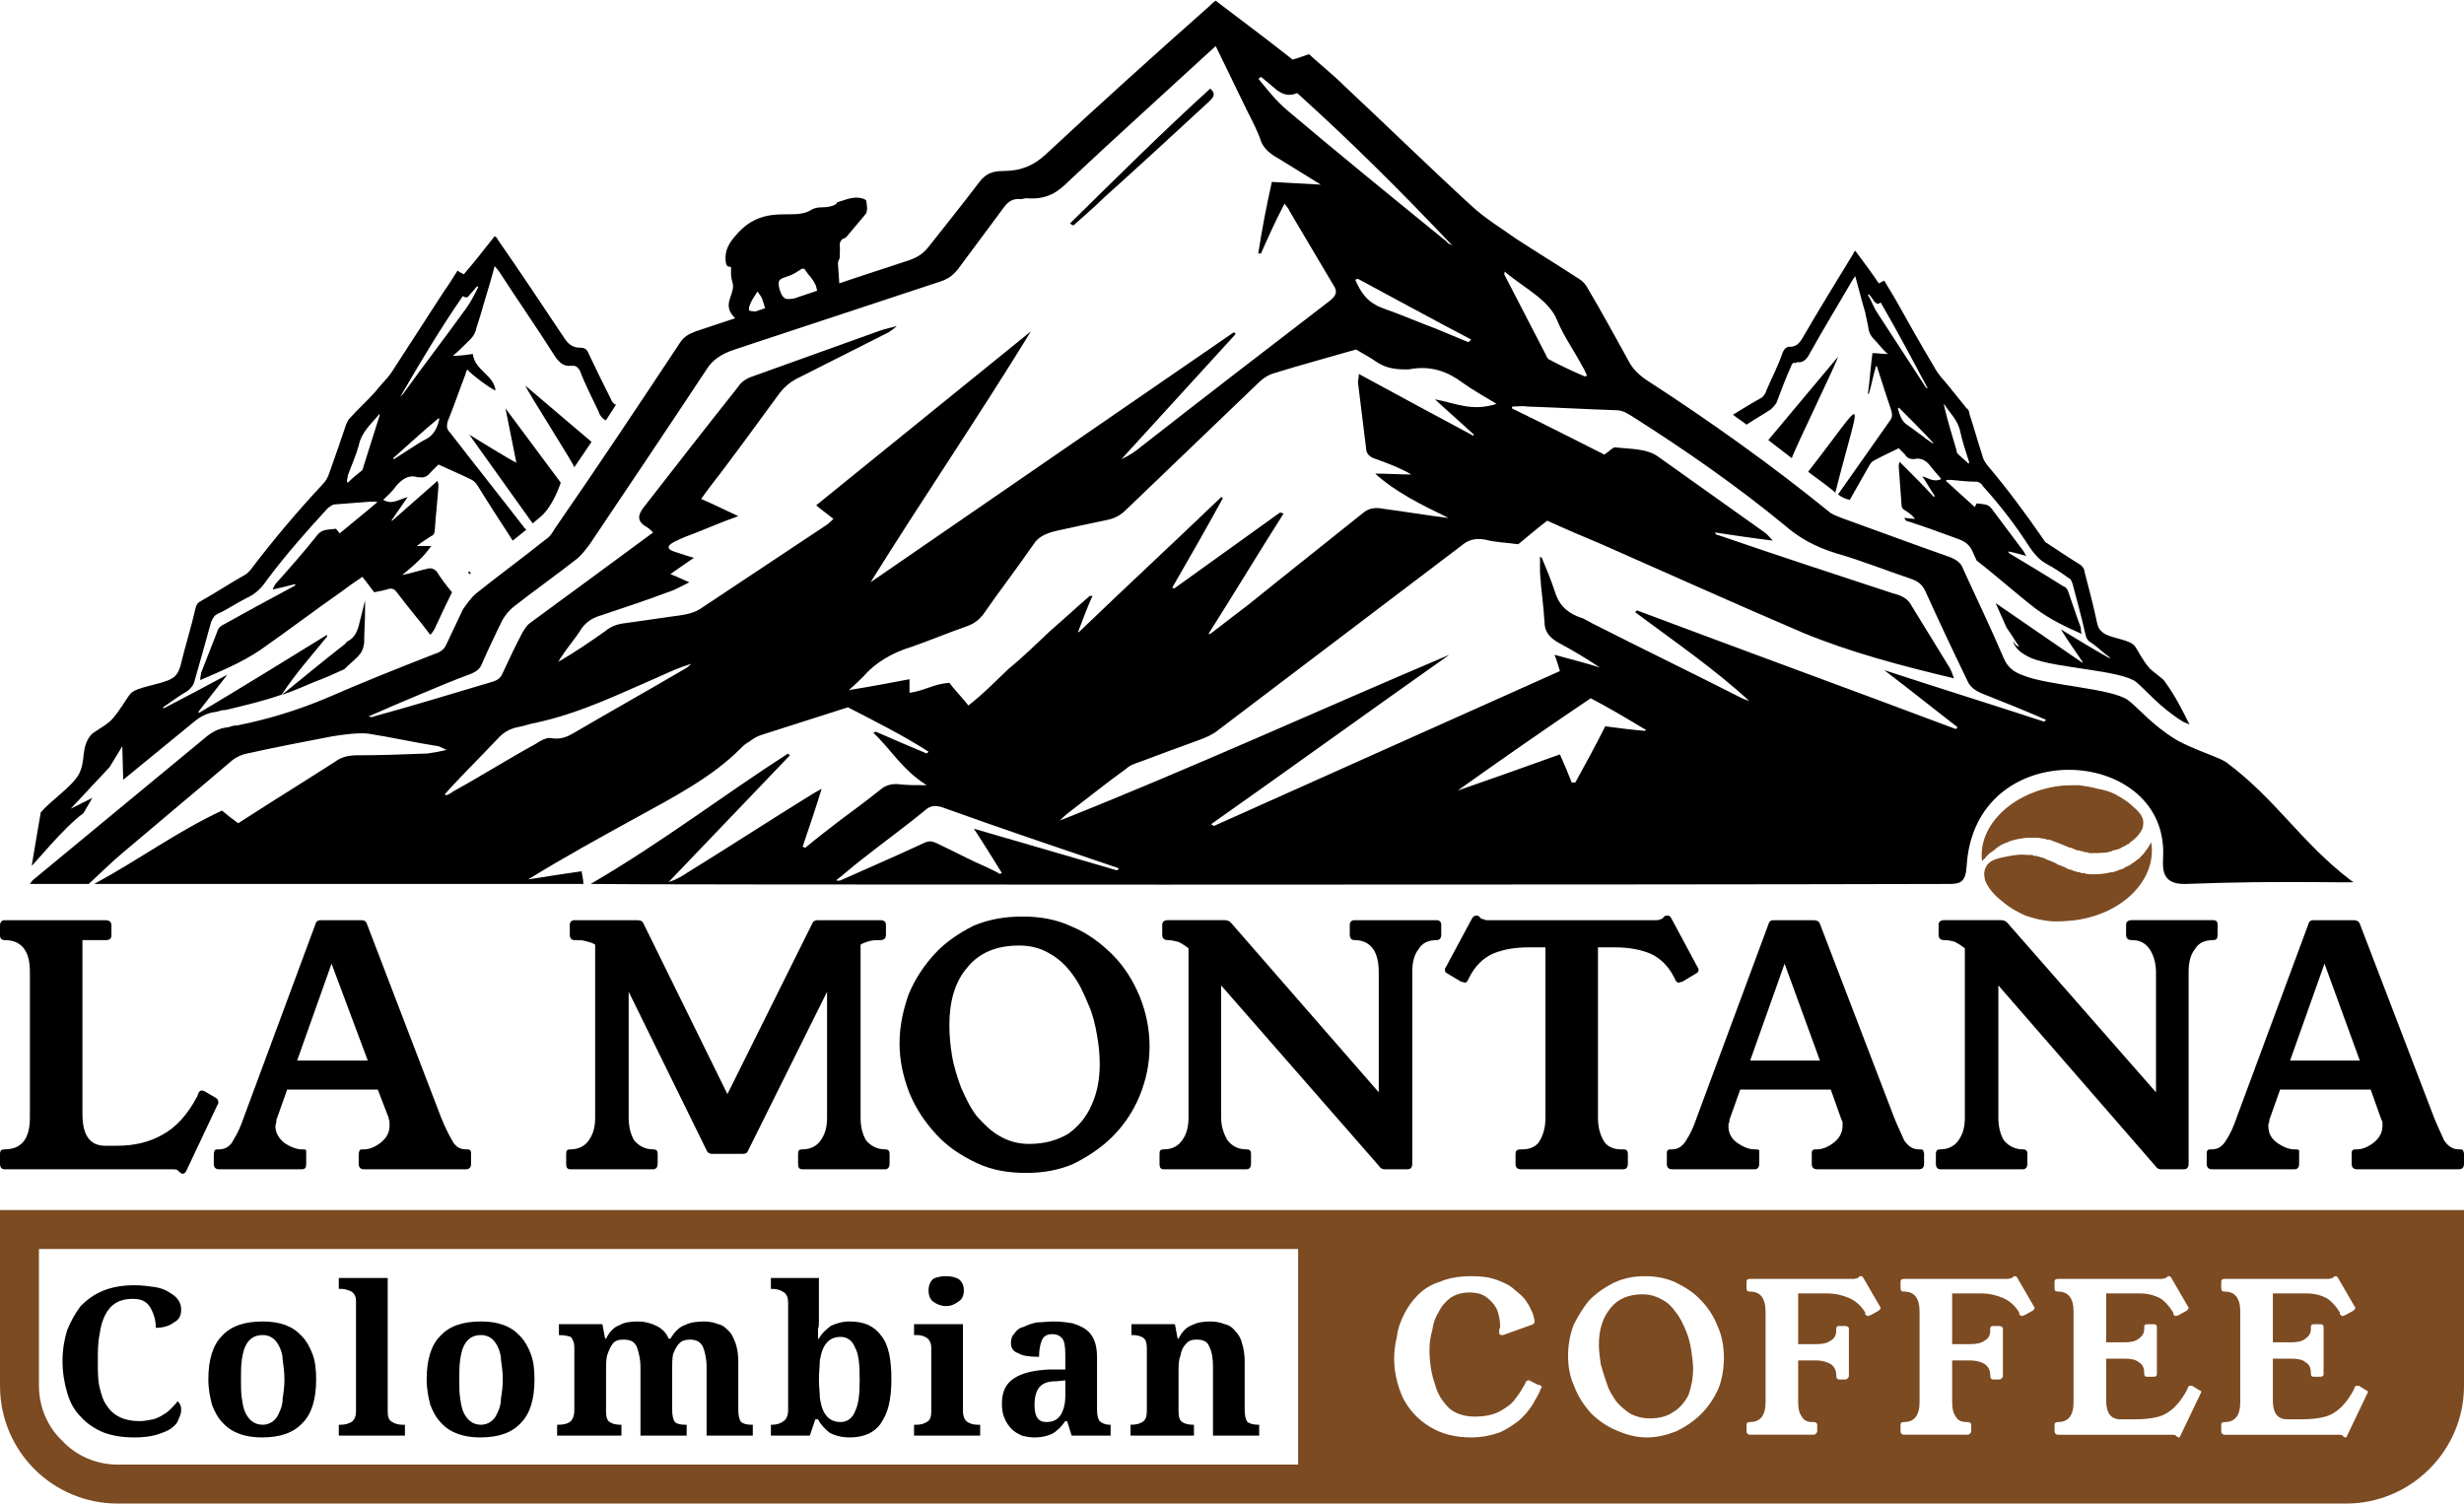
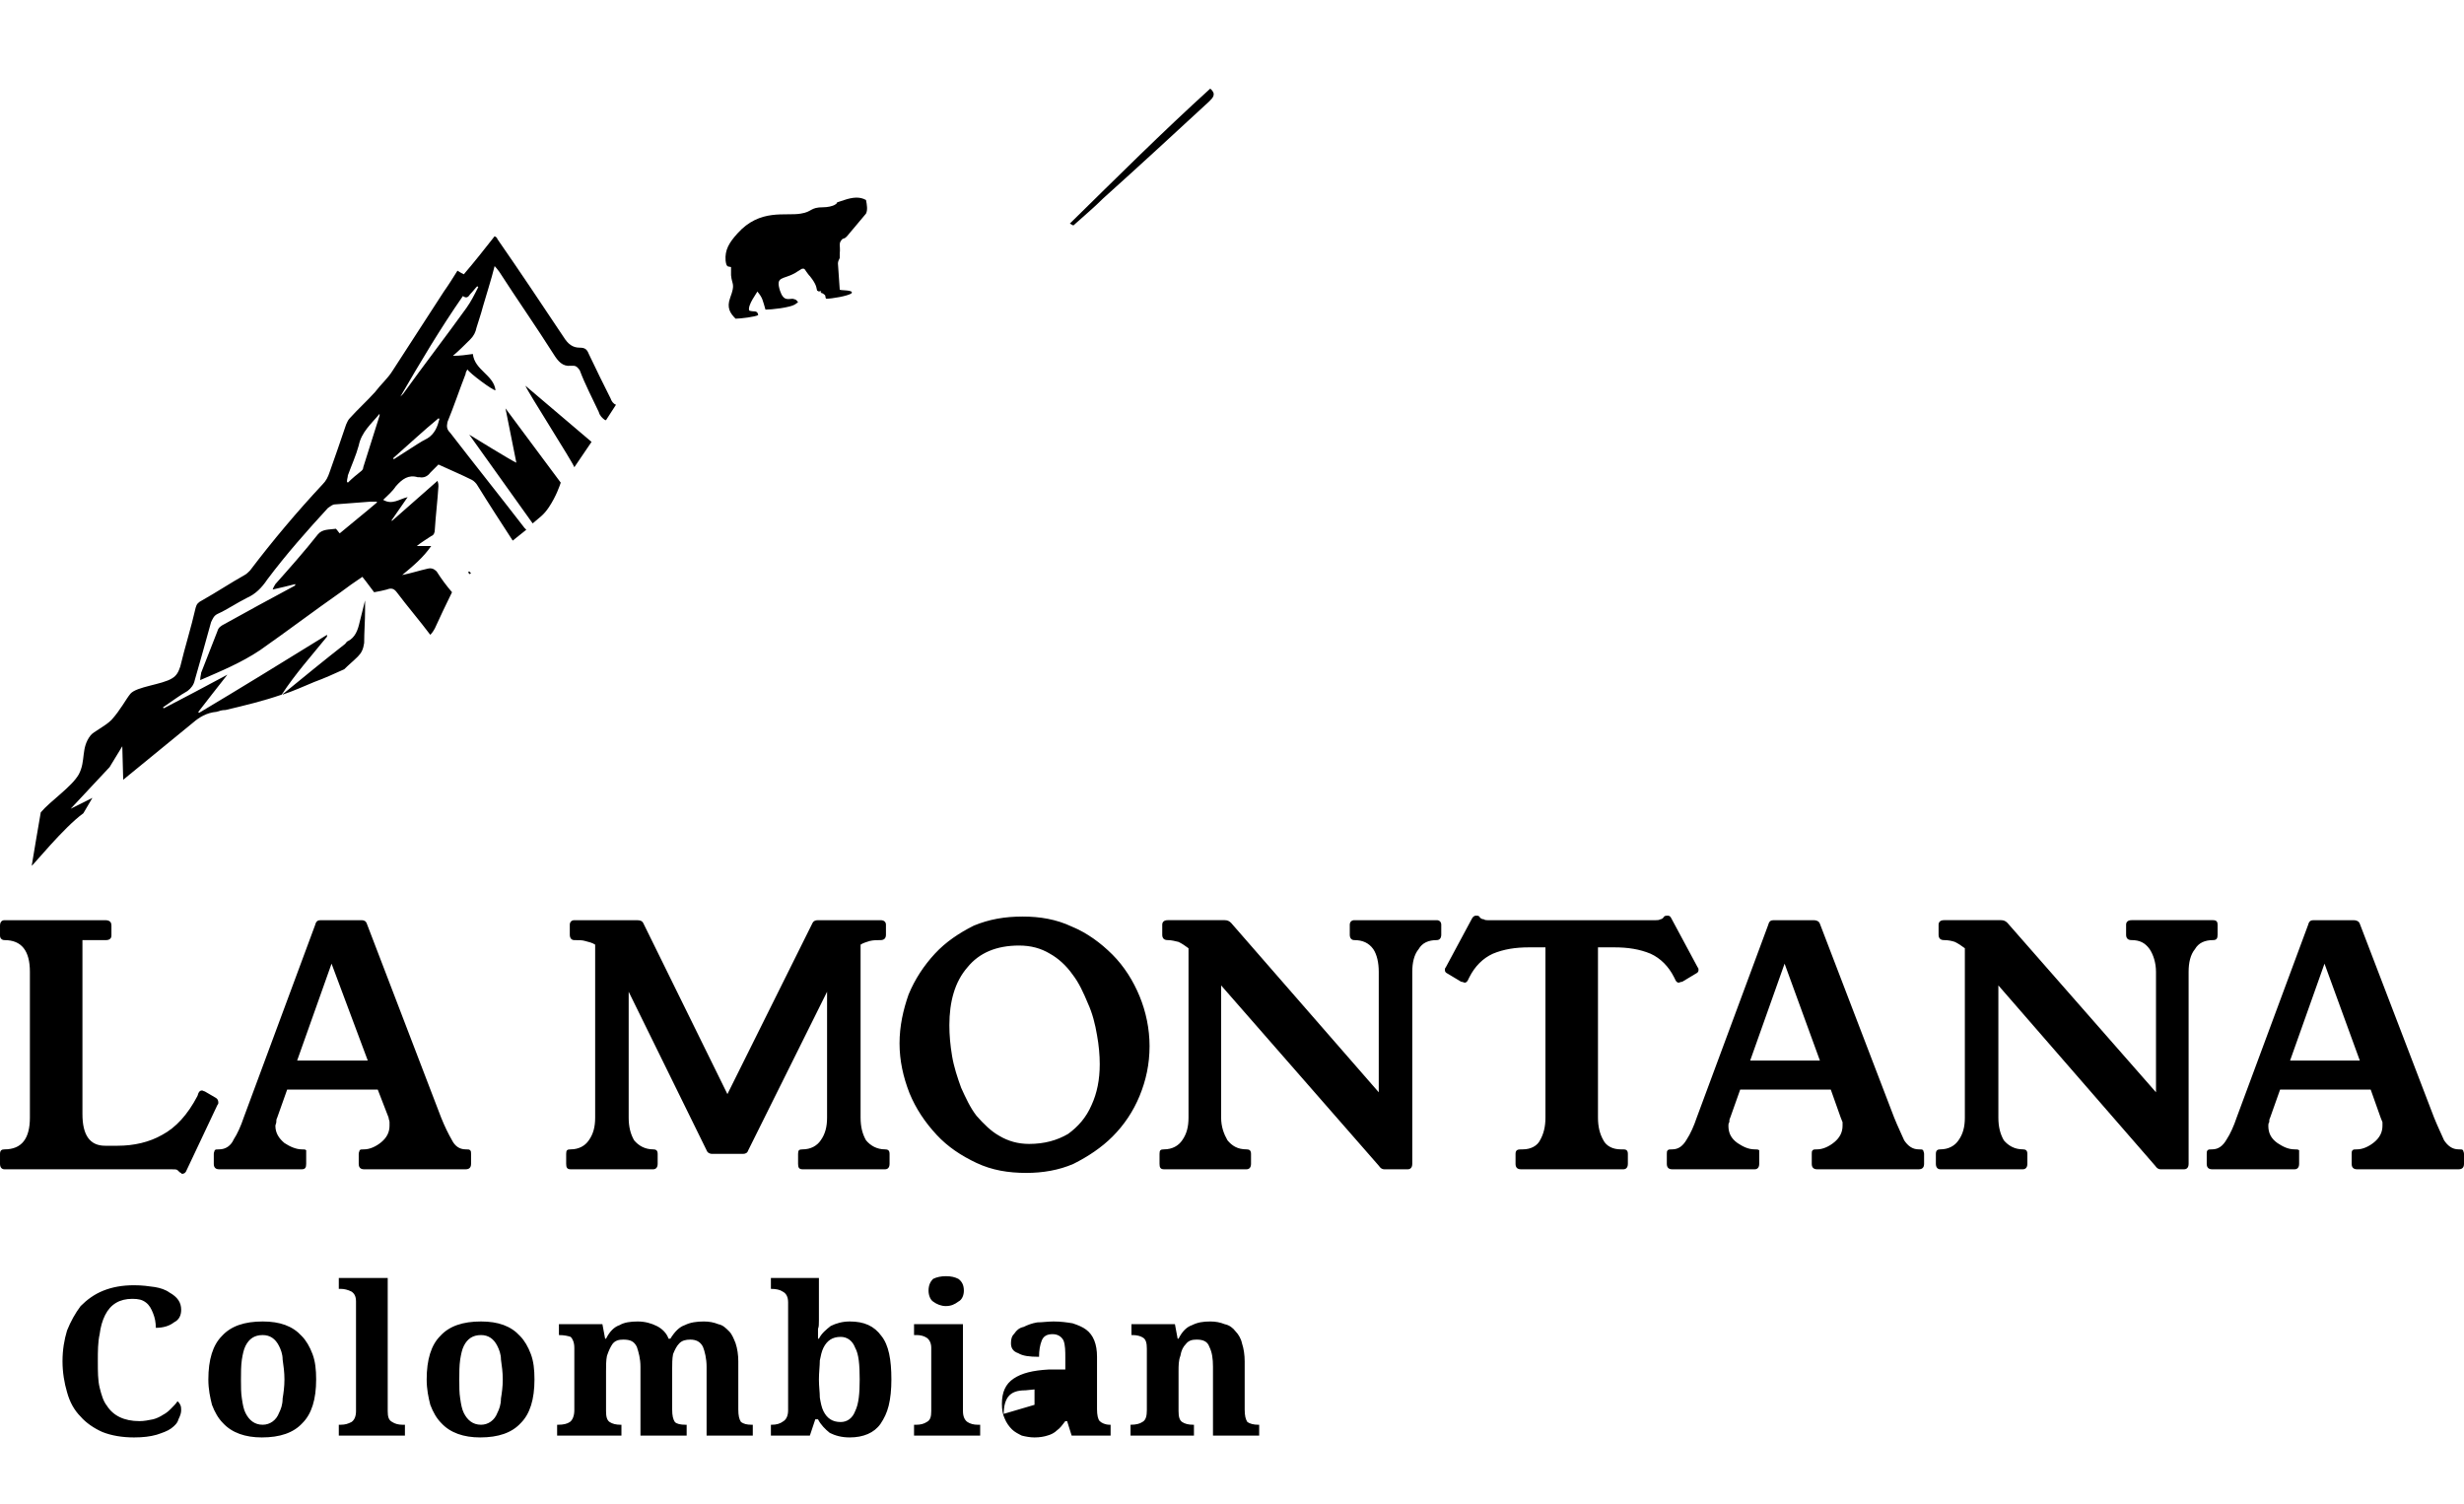
<svg xmlns="http://www.w3.org/2000/svg" xml:space="preserve" width="742px" height="453px" version="1.1" style="shape-rendering:geometricPrecision; text-rendering:geometricPrecision; image-rendering:optimizeQuality; fill-rule:evenodd; clip-rule:evenodd" viewBox="0 0 27.2 16.59">
  <defs>
    <style type="text/css">
   
    .fil1 {fill:black}
    .fil3 {fill:#7C4B22}
    .fil0 {fill:black;fill-rule:nonzero}
    .fil2 {fill:#7C4B22;fill-rule:nonzero}
   
  </style>
  </defs>
  <g id="Capa_x0020_1">
    <path class="fil0" d="M6.8 4.46c-0.03,-0.01 -0.05,-0.04 -0.06,-0.07 -0.08,-0.16 -0.16,-0.32 -0.24,-0.49 -0.02,-0.05 -0.04,-0.07 -0.1,-0.07 -0.08,0 -0.13,-0.04 -0.18,-0.12 -0.24,-0.36 -0.48,-0.72 -0.73,-1.08 0,-0.01 -0.01,-0.02 -0.03,-0.03 -0.11,0.14 -0.22,0.28 -0.34,0.42 -0.02,-0.01 -0.04,-0.02 -0.07,-0.04 -0.05,0.08 -0.1,0.16 -0.15,0.23 -0.19,0.29 -0.38,0.59 -0.57,0.88 -0.05,0.08 -0.13,0.15 -0.19,0.23 -0.09,0.1 -0.19,0.19 -0.28,0.29 -0.02,0.02 -0.03,0.05 -0.04,0.07 -0.06,0.18 -0.12,0.35 -0.18,0.52 -0.02,0.06 -0.04,0.1 -0.08,0.14 -0.28,0.3 -0.55,0.62 -0.8,0.95 -0.02,0.02 -0.04,0.04 -0.06,0.05 -0.16,0.09 -0.31,0.19 -0.47,0.28 -0.04,0.02 -0.06,0.04 -0.07,0.08 -0.05,0.22 -0.12,0.44 -0.17,0.65 -0.02,0.06 -0.04,0.1 -0.09,0.13 -0.11,0.07 -0.39,0.09 -0.46,0.17 -0.05,0.06 -0.11,0.18 -0.21,0.29 -0.07,0.07 -0.2,0.13 -0.23,0.17 -0.11,0.14 -0.05,0.28 -0.13,0.43 -0.08,0.14 -0.31,0.29 -0.42,0.42 0,0 -0.1,0.58 -0.1,0.59 0.01,0 0.36,-0.43 0.57,-0.58l0.1 -0.17 -0.24 0.12 0.43 -0.46 0.14 -0.23 0.01 0.37 0.77 -0.63c0.07,-0.06 0.15,-0.11 0.26,-0.12 0.03,-0.01 0.06,-0.02 0.1,-0.02 0.21,-0.05 0.42,-0.1 0.62,-0.17 0.15,-0.23 0.33,-0.43 0.5,-0.64 0,-0.01 0,-0.01 0,-0.02 -0.47,0.29 -0.94,0.58 -1.41,0.86 -0.01,0 -0.01,0 -0.01,-0.01 0.1,-0.13 0.21,-0.27 0.32,-0.41 -0.24,0.13 -0.47,0.25 -0.7,0.37 -0.01,0 -0.01,-0.01 -0.01,-0.01 0.09,-0.06 0.18,-0.13 0.27,-0.18 0.04,-0.03 0.07,-0.07 0.08,-0.12 0.06,-0.21 0.12,-0.42 0.18,-0.64 0.02,-0.04 0.03,-0.07 0.07,-0.09 0.11,-0.05 0.21,-0.12 0.33,-0.18 0.09,-0.04 0.16,-0.11 0.22,-0.2 0.21,-0.28 0.44,-0.54 0.67,-0.79 0.03,-0.02 0.05,-0.04 0.08,-0.04 0.13,-0.01 0.26,-0.02 0.39,-0.03 0.02,0 0.04,0 0.07,0 0,0 0,0.01 0,0.01 -0.14,0.12 -0.28,0.23 -0.41,0.34 -0.02,-0.02 -0.04,-0.06 -0.05,-0.05 -0.06,0.01 -0.14,0 -0.19,0.06 -0.15,0.19 -0.31,0.37 -0.47,0.55 -0.01,0.02 -0.02,0.03 -0.03,0.06 0.09,-0.02 0.17,-0.04 0.25,-0.06 0,0.02 -0.01,0.02 -0.01,0.02 -0.26,0.14 -0.52,0.28 -0.77,0.42 -0.04,0.02 -0.07,0.04 -0.08,0.08 -0.06,0.15 -0.12,0.31 -0.18,0.46 0,0.02 -0.01,0.04 -0.01,0.08 0.23,-0.1 0.45,-0.19 0.66,-0.33 0.3,-0.21 0.59,-0.43 0.89,-0.64 0.08,-0.06 0.15,-0.11 0.24,-0.17 0.05,0.06 0.09,0.12 0.13,0.17 0.06,-0.01 0.1,-0.02 0.14,-0.03 0.05,-0.02 0.08,-0.01 0.11,0.03 0.12,0.16 0.25,0.31 0.37,0.47 0.02,-0.02 0.04,-0.05 0.05,-0.07 0.06,-0.13 0.12,-0.26 0.18,-0.38l0.01 -0.02c-0.06,-0.07 -0.12,-0.15 -0.17,-0.23 -0.03,-0.03 -0.06,-0.04 -0.1,-0.03 -0.09,0.02 -0.18,0.05 -0.28,0.07 0.12,-0.1 0.23,-0.19 0.32,-0.32 -0.05,0 -0.11,0 -0.16,0 0.05,-0.04 0.1,-0.07 0.16,-0.11 0.03,-0.01 0.04,-0.04 0.04,-0.07 0.01,-0.16 0.03,-0.32 0.04,-0.48 0,-0.02 0,-0.03 -0.01,-0.06 -0.17,0.15 -0.34,0.3 -0.5,0.44 0,0 0,0 -0.01,0 0.06,-0.09 0.12,-0.17 0.18,-0.26 -0.09,0.02 -0.17,0.09 -0.27,0.03 0.05,-0.05 0.1,-0.09 0.14,-0.15 0.07,-0.08 0.14,-0.13 0.24,-0.1 0.01,0 0.01,0 0.02,0 0.05,0.01 0.09,-0.01 0.12,-0.05 0.03,-0.03 0.06,-0.06 0.09,-0.09 0.13,0.06 0.25,0.11 0.37,0.17 0.02,0.01 0.05,0.04 0.06,0.06 0.13,0.21 0.26,0.41 0.39,0.61 0.05,-0.04 0.1,-0.08 0.15,-0.12l-0.02 -0.02c-0.27,-0.35 -0.55,-0.7 -0.82,-1.05 -0.04,-0.04 -0.04,-0.07 -0.03,-0.12 0.07,-0.17 0.13,-0.35 0.2,-0.53 0,-0.02 0.01,-0.03 0.02,-0.05 0.02,0.04 0.29,0.24 0.31,0.23 -0.02,-0.17 -0.23,-0.22 -0.25,-0.4 -0.07,0.01 -0.14,0.02 -0.22,0.02 0.07,-0.06 0.13,-0.12 0.19,-0.18 0.04,-0.04 0.06,-0.08 0.07,-0.13 0.02,-0.07 0.05,-0.15 0.07,-0.23 0.04,-0.14 0.09,-0.29 0.13,-0.45 0.03,0.03 0.04,0.05 0.05,0.06 0.2,0.31 0.41,0.61 0.6,0.91 0.05,0.08 0.1,0.14 0.19,0.13 0.01,0 0.02,0 0.03,0 0.03,0 0.05,0.02 0.07,0.05 0.06,0.16 0.14,0.31 0.21,0.46 0.01,0.04 0.04,0.07 0.07,0.09l0.01 0 0.11 -0.17zm-0.27 0.41l-0.73 -0.62c0.02,0.06 0.52,0.84 0.54,0.9l0.19 -0.28zm-0.34 0.45l-0.61 -0.82 0.12 0.6c-0.05,-0.02 -0.52,-0.31 -0.52,-0.31l0.7 0.98c0.08,-0.07 0.12,-0.09 0.18,-0.18 0.08,-0.12 0.12,-0.24 0.13,-0.27zm-2.39 2.06c0.05,-0.05 0.1,-0.09 0.15,-0.14 0.04,-0.04 0.06,-0.08 0.07,-0.15 0,-0.12 0.01,-0.24 0.01,-0.36 0,-0.04 0,-0.07 0,-0.11 0,0 0,0 0,0 -0.02,0.08 -0.04,0.16 -0.06,0.24 -0.02,0.09 -0.05,0.17 -0.13,0.21 -0.01,0 -0.02,0.02 -0.03,0.03 -0.23,0.18 -0.45,0.36 -0.67,0.54 -0.01,0.01 -0.02,0.01 -0.02,0.02 0.12,-0.04 0.23,-0.09 0.35,-0.14 0.11,-0.04 0.22,-0.09 0.33,-0.14zm1.4 -1.06l-0.02 -0.02c0,0 -0.01,0 -0.01,0.01l0.01 0.02 0.02 -0.01zm0.07 -3.17c0,0 0,0.01 0.01,0.01 -0.04,0.08 -0.08,0.16 -0.13,0.23 -0.23,0.32 -0.47,0.63 -0.7,0.95 -0.01,0.01 -0.02,0.02 -0.03,0.03 0.22,-0.38 0.44,-0.75 0.69,-1.11 0.04,0.03 0.06,0.01 0.08,-0.02 0.03,-0.03 0.05,-0.06 0.08,-0.09zm-1.43 2.17c-0.01,-0.01 -0.01,-0.01 -0.01,-0.01 0,-0.03 0.01,-0.05 0.01,-0.07 0.04,-0.11 0.09,-0.22 0.12,-0.33 0.03,-0.15 0.14,-0.24 0.23,-0.35 0,0.01 0,0.02 0,0.02 -0.06,0.19 -0.12,0.38 -0.18,0.57 0,0.02 -0.01,0.03 -0.02,0.04 -0.05,0.04 -0.1,0.08 -0.15,0.13zm0.51 -0.26c-0.01,0 -0.01,-0.01 -0.01,-0.01 0.17,-0.15 0.33,-0.3 0.5,-0.44 0,0 0.01,0 0.01,0.01 -0.02,0.08 -0.05,0.16 -0.13,0.21 -0.08,0.04 -0.15,0.09 -0.23,0.14 -0.05,0.03 -0.09,0.06 -0.14,0.09z" />
-     <path class="fil0" d="M19.13 4.57c0.1,-0.06 0.21,-0.13 0.32,-0.19 0.02,-0.02 0.04,-0.04 0.05,-0.08 0.06,-0.14 0.13,-0.27 0.18,-0.42 0.02,-0.04 0.04,-0.06 0.08,-0.06 0.06,0 0.1,-0.03 0.14,-0.1 0.18,-0.31 0.37,-0.62 0.56,-0.93 0,-0.01 0.01,-0.02 0.02,-0.03 0.09,0.12 0.18,0.24 0.26,0.36 0.02,-0.01 0.04,-0.02 0.06,-0.03 0.04,0.07 0.08,0.13 0.12,0.2 0.14,0.25 0.28,0.5 0.43,0.75 0.04,0.08 0.1,0.14 0.15,0.2 0.07,0.09 0.14,0.17 0.21,0.26 0.02,0.01 0.03,0.04 0.03,0.06 0.05,0.15 0.09,0.3 0.14,0.45 0.01,0.05 0.03,0.08 0.06,0.12 0.22,0.26 0.42,0.53 0.62,0.82 0.01,0.02 0.02,0.03 0.04,0.04 0.12,0.08 0.24,0.16 0.37,0.24 0.02,0.02 0.04,0.04 0.04,0.07 0.05,0.19 0.1,0.38 0.14,0.57 0.01,0.05 0.03,0.08 0.07,0.11 0.08,0.06 0.3,0.07 0.35,0.15 0.03,0.04 0.08,0.15 0.16,0.24 0.06,0.06 0.15,0.11 0.17,0.15 0.11,0.15 0.19,0.31 0.27,0.47 -0.02,-0.01 -0.05,-0.02 -0.07,-0.03 -0.26,-0.16 -0.41,-0.35 -0.52,-0.44 -0.17,-0.13 -0.87,-0.15 -1.15,-0.26 -0.11,-0.05 -0.18,-0.1 -0.21,-0.19l0.04 0.05c0.01,0 0.02,0.01 0.03,0.01 -0.05,-0.07 -0.09,-0.14 -0.14,-0.21 -0.04,-0.09 -0.08,-0.18 -0.12,-0.27l0.96 0.66c0,-0.01 0,-0.01 0,-0.01 -0.08,-0.12 -0.16,-0.23 -0.24,-0.36 0.18,0.11 0.36,0.22 0.54,0.32 0,0 0,-0.01 0,-0.01 -0.07,-0.05 -0.13,-0.11 -0.2,-0.16 -0.04,-0.02 -0.06,-0.05 -0.07,-0.1 -0.04,-0.18 -0.09,-0.36 -0.14,-0.55 -0.01,-0.03 -0.02,-0.06 -0.05,-0.07 -0.08,-0.06 -0.16,-0.11 -0.25,-0.16 -0.07,-0.04 -0.12,-0.1 -0.17,-0.17 -0.16,-0.25 -0.33,-0.47 -0.52,-0.68 -0.01,-0.02 -0.03,-0.04 -0.06,-0.05 -0.1,0 -0.19,-0.01 -0.29,-0.02 -0.02,0 -0.04,0 -0.05,0 0,0 -0.01,0.01 -0.01,0.01 0.11,0.1 0.22,0.2 0.32,0.29 0.01,-0.02 0.02,-0.05 0.03,-0.04 0.05,0.01 0.11,0 0.15,0.05 0.12,0.16 0.24,0.32 0.36,0.48 0.01,0.01 0.01,0.03 0.03,0.05 -0.07,-0.02 -0.14,-0.04 -0.2,-0.05 0,0.01 0.01,0.02 0.01,0.02 0.2,0.12 0.4,0.24 0.59,0.36 0.03,0.01 0.05,0.03 0.06,0.06 0.05,0.14 0.09,0.27 0.14,0.4 0,0.02 0,0.04 0.01,0.07 -0.18,-0.08 -0.35,-0.16 -0.51,-0.28 -0.22,-0.17 -0.43,-0.36 -0.65,-0.53l-0.05 -0.11c-0.03,-0.06 -0.07,-0.1 -0.16,-0.13 -0.19,-0.07 -0.38,-0.14 -0.57,-0.2 -0.01,-0.01 -0.01,-0.02 -0.02,-0.03 0.04,0 0.08,0.01 0.12,0.01 -0.03,-0.04 -0.07,-0.07 -0.12,-0.1 -0.02,-0.01 -0.03,-0.03 -0.03,-0.07 -0.01,-0.13 -0.02,-0.27 -0.03,-0.41 0,-0.01 0,-0.02 0.01,-0.05 0.13,0.13 0.26,0.26 0.38,0.39 0,-0.01 0,-0.01 0.01,-0.01 -0.05,-0.07 -0.09,-0.15 -0.14,-0.22 0.07,0.02 0.13,0.07 0.21,0.03 -0.04,-0.05 -0.08,-0.09 -0.11,-0.13 -0.05,-0.07 -0.11,-0.11 -0.19,-0.09 0,0 0,0 -0.01,0 -0.03,0 -0.07,-0.01 -0.09,-0.05 -0.02,-0.02 -0.05,-0.05 -0.07,-0.07 -0.1,0.05 -0.19,0.09 -0.28,0.14 -0.02,0.01 -0.04,0.04 -0.05,0.06 -0.07,0.12 -0.14,0.25 -0.21,0.37 -0.05,-0.01 -0.09,-0.03 -0.13,-0.06 0.19,-0.27 0.38,-0.54 0.57,-0.81 0.03,-0.04 0.03,-0.06 0.02,-0.11 -0.05,-0.15 -0.1,-0.3 -0.15,-0.46 0,-0.01 -0.01,-0.03 -0.02,-0.04 -0.03,0.1 -0.05,0.21 -0.08,0.31 0,0 0,0 -0.01,0 0.02,-0.15 0.03,-0.3 0.05,-0.45 0.05,0 0.11,0.01 0.17,0.01 -0.06,-0.05 -0.1,-0.11 -0.15,-0.16 -0.03,-0.03 -0.05,-0.06 -0.06,-0.1 -0.01,-0.07 -0.03,-0.14 -0.04,-0.2 -0.04,-0.13 -0.07,-0.26 -0.11,-0.4 -0.02,0.03 -0.03,0.04 -0.04,0.06 -0.15,0.26 -0.31,0.52 -0.46,0.79 -0.03,0.06 -0.07,0.11 -0.14,0.1 -0.01,0 -0.01,0.01 -0.02,0.01 -0.03,-0.01 -0.04,0.01 -0.05,0.04 -0.06,0.13 -0.11,0.27 -0.16,0.4 -0.02,0.03 -0.04,0.05 -0.06,0.07 -0.09,0.06 -0.18,0.11 -0.27,0.17 -0.05,-0.04 -0.1,-0.07 -0.15,-0.11zm0.39 0.28l0.77 -0.92c-0.02,0.08 -0.49,1.04 -0.51,1.12l-0.26 -0.2zm0.44 0.35c0.67,-0.86 0.59,-0.91 0.3,0.23 -0.04,-0.04 -0.26,-0.2 -0.3,-0.23zm0.67 -1.96c0,0 0,0 -0.01,0.01 0.04,0.06 0.06,0.13 0.1,0.19 0.18,0.28 0.36,0.55 0.54,0.83 0.01,0 0.01,0.01 0.02,0.01 -0.17,-0.32 -0.34,-0.64 -0.52,-0.95 -0.03,0.03 -0.05,0.01 -0.07,-0.01 -0.02,-0.03 -0.04,-0.06 -0.06,-0.08zm1.1 1.87c0,-0.01 0.01,-0.01 0.01,-0.01 -0.01,-0.02 -0.01,-0.04 -0.02,-0.06 -0.03,-0.09 -0.06,-0.19 -0.08,-0.28 -0.03,-0.14 -0.12,-0.21 -0.18,-0.31 0,0.01 0,0.02 0,0.02 0.04,0.17 0.09,0.33 0.14,0.5 0,0.01 0,0.02 0.01,0.03 0.04,0.04 0.08,0.07 0.12,0.11zm-0.39 -0.22c0,-0.01 0,-0.01 0,-0.01 -0.12,-0.13 -0.25,-0.26 -0.38,-0.39 0,0.01 0,0.01 -0.01,0.01 0.02,0.07 0.04,0.14 0.1,0.18 0.06,0.04 0.12,0.09 0.18,0.13 0.03,0.03 0.07,0.05 0.11,0.08z" />
    <path class="fil1" d="M8.07 2.94c0,0.03 0,0.06 0,0.09 0.01,0.11 0.05,0.09 -0.01,0.25 -0.04,0.11 0,0.17 0.06,0.23 0.05,0 0.22,-0.02 0.25,-0.04 -0.01,-0.06 -0.05,-0.03 -0.1,-0.05 -0.02,-0.06 0.09,-0.2 0.09,-0.21 0.06,0.07 0.06,0.1 0.09,0.2 0.06,0 0.27,-0.02 0.33,-0.06 0.03,-0.02 0.01,-0.01 0.03,-0.02 -0.02,-0.03 -0.02,-0.03 -0.06,-0.04 -0.05,0 -0.1,0.03 -0.14,-0.09 -0.05,-0.16 0.03,-0.12 0.16,-0.19l0.08 -0.05c0.04,-0.01 0.03,0.01 0.08,0.07l0.01 0.01c0.08,0.1 0.07,0.13 0.08,0.16 0.01,0 0.01,0.02 0.05,0 -0.01,0.01 -0.01,0 -0.01,0.02 0,0 0.01,0 0.01,0.01 0.01,0.02 -0.01,-0.01 0.01,0 0.05,0.03 0.02,0.03 0.04,0.06 0.06,0 0.24,-0.03 0.28,-0.06 0.03,-0.04 -0.12,-0.03 -0.13,-0.04l-0.02 -0.29c0,-0.02 0.01,-0.04 0.02,-0.06l0 -0.05c0.01,-0.09 -0.02,-0.11 0.03,-0.16 0.03,-0.01 0.03,-0.01 0.05,-0.03l0.21 -0.25c0.02,-0.04 0.01,-0.1 0,-0.15 -0.07,-0.04 -0.15,-0.03 -0.24,0 -0.15,0.05 -0.04,0.01 -0.1,0.05 -0.03,0.02 -0.09,0.03 -0.13,0.03 -0.15,0 -0.12,0.05 -0.25,0.07 -0.17,0.03 -0.45,-0.06 -0.7,0.22 -0.09,0.1 -0.14,0.18 -0.13,0.3 0.01,0.08 0.03,0.06 0.06,0.07z" />
    <path class="fil0" d="M2.38 12.11c0.02,0.01 0.03,0.03 0.03,0.05 0,0 0,0 0,0.01 0,0 0,0.01 -0.01,0.02l-0.34 0.72c-0.01,0.03 -0.03,0.04 -0.05,0.04 0,0 -0.01,0 -0.01,-0.01 -0.01,0 -0.02,-0.01 -0.04,-0.03 -0.01,-0.01 -0.03,-0.01 -0.07,-0.01l-1.84 0c-0.03,0 -0.05,-0.02 -0.05,-0.06l0 -0.11c0,-0.04 0.02,-0.05 0.05,-0.05 0.19,0 0.28,-0.12 0.28,-0.35l0 -1.61c0,-0.23 -0.09,-0.35 -0.28,-0.35 -0.03,0 -0.05,-0.02 -0.05,-0.05l0 -0.11c0,-0.04 0.02,-0.06 0.05,-0.06l1.11 0c0.05,0 0.07,0.02 0.07,0.06l0 0.11c0,0.03 -0.02,0.05 -0.06,0.05l-0.26 0 0 1.92c0,0.23 0.08,0.35 0.25,0.35l0.14 0c0.18,0 0.35,-0.04 0.49,-0.12 0.15,-0.08 0.28,-0.22 0.39,-0.43l0.01 -0.03c0.01,-0.02 0.02,-0.03 0.04,-0.03 0.01,0 0.02,0.01 0.03,0.01l0.12 0.07zm2.49 0.22c0.04,0.1 0.08,0.18 0.12,0.25 0.03,0.06 0.08,0.1 0.15,0.1 0.03,0 0.04,0 0.05,0.01 0.01,0.01 0.01,0.02 0.01,0.04l0 0.11c0,0.04 -0.02,0.06 -0.06,0.06l-1.12 0c-0.04,0 -0.06,-0.02 -0.06,-0.06l0 -0.11c0,-0.02 0.01,-0.03 0.01,-0.04 0.01,-0.01 0.02,-0.01 0.05,-0.01 0.06,0 0.13,-0.03 0.19,-0.08 0.06,-0.05 0.09,-0.11 0.09,-0.18 0,-0.01 0,-0.03 0,-0.04 0,-0.02 -0.01,-0.03 -0.01,-0.05l-0.12 -0.31 -1 0 -0.11 0.31c-0.01,0.02 -0.01,0.03 -0.01,0.05 0,0.01 -0.01,0.03 -0.01,0.04 0,0.08 0.04,0.14 0.1,0.19 0.06,0.04 0.13,0.07 0.19,0.07 0.03,0 0.04,0 0.05,0.01 0,0.01 0,0.02 0,0.04l0 0.11c0,0.04 -0.01,0.06 -0.05,0.06l-0.91 0c-0.04,0 -0.06,-0.02 -0.06,-0.06l0 -0.11c0,-0.02 0.01,-0.03 0.01,-0.04 0.01,-0.01 0.02,-0.01 0.05,-0.01 0.07,0 0.13,-0.04 0.16,-0.11 0.04,-0.06 0.08,-0.15 0.11,-0.24l0.79 -2.13c0.01,-0.04 0.03,-0.05 0.06,-0.05l0.45 0c0.03,0 0.05,0.01 0.06,0.04l0.82 2.14zm-1.59 -0.63l0.78 0 -0.4 -1.07 -0.38 1.07zm6.22 0.63c0,0.1 0.02,0.18 0.06,0.25 0.05,0.06 0.12,0.1 0.21,0.1 0.03,0 0.05,0.01 0.05,0.05l0 0.11c0,0.04 -0.02,0.06 -0.05,0.06l-0.91 0c-0.04,0 -0.05,-0.02 -0.05,-0.06l0 -0.11c0,-0.04 0.01,-0.05 0.05,-0.05 0.09,0 0.16,-0.04 0.2,-0.1 0.05,-0.07 0.07,-0.15 0.07,-0.25l0 -1.39 -0.87 1.75c-0.01,0.03 -0.03,0.04 -0.06,0.04l-0.34 0c-0.02,0 -0.05,-0.01 -0.06,-0.04l-0.86 -1.75 0 1.39c0,0.1 0.02,0.18 0.06,0.25 0.05,0.06 0.12,0.1 0.21,0.1 0.03,0 0.05,0.01 0.05,0.05l0 0.11c0,0.04 -0.02,0.06 -0.05,0.06l-0.91 0c-0.04,0 -0.05,-0.02 -0.05,-0.06l0 -0.11c0,-0.04 0.01,-0.05 0.05,-0.05 0.09,0 0.16,-0.04 0.2,-0.1 0.05,-0.07 0.07,-0.15 0.07,-0.25l0 -1.91c-0.03,-0.02 -0.07,-0.03 -0.11,-0.04 -0.03,-0.01 -0.07,-0.01 -0.12,-0.01 -0.03,0 -0.05,-0.02 -0.05,-0.06l0 -0.11c0,-0.03 0.02,-0.05 0.05,-0.05l0.69 0c0.04,0 0.06,0.01 0.07,0.03l0.93 1.89 0.94 -1.89c0.01,-0.02 0.03,-0.03 0.06,-0.03l0.69 0c0.04,0 0.06,0.02 0.06,0.05l0 0.11c0,0.04 -0.02,0.06 -0.06,0.06 -0.04,0 -0.08,0 -0.12,0.01 -0.03,0.01 -0.07,0.02 -0.1,0.04l0 1.91zm1.79 -2.22c0.19,0 0.37,0.03 0.54,0.11 0.17,0.07 0.32,0.18 0.45,0.31 0.13,0.13 0.23,0.29 0.3,0.46 0.07,0.17 0.11,0.36 0.11,0.55 0,0.2 -0.04,0.38 -0.11,0.55 -0.07,0.17 -0.17,0.32 -0.3,0.45 -0.12,0.12 -0.27,0.22 -0.43,0.3 -0.16,0.07 -0.34,0.1 -0.52,0.1 -0.2,0 -0.38,-0.03 -0.55,-0.11 -0.17,-0.08 -0.32,-0.18 -0.44,-0.31 -0.13,-0.14 -0.23,-0.29 -0.3,-0.46 -0.07,-0.18 -0.11,-0.36 -0.11,-0.55 0,-0.19 0.04,-0.37 0.1,-0.54 0.07,-0.17 0.17,-0.32 0.29,-0.45 0.12,-0.13 0.27,-0.23 0.43,-0.31 0.17,-0.07 0.34,-0.1 0.54,-0.1zm-0.04 0.32c-0.25,0 -0.44,0.08 -0.57,0.24 -0.14,0.16 -0.2,0.38 -0.2,0.64 0,0.11 0.01,0.22 0.03,0.34 0.02,0.12 0.06,0.24 0.1,0.35 0.05,0.11 0.1,0.22 0.17,0.31 0.08,0.09 0.16,0.17 0.25,0.22 0.1,0.06 0.21,0.09 0.33,0.09 0.17,0 0.31,-0.04 0.43,-0.11 0.11,-0.08 0.2,-0.18 0.26,-0.32 0.06,-0.13 0.09,-0.28 0.09,-0.45 0,-0.1 -0.01,-0.21 -0.03,-0.32 -0.02,-0.12 -0.05,-0.24 -0.1,-0.35 -0.05,-0.12 -0.1,-0.23 -0.17,-0.32 -0.07,-0.1 -0.16,-0.18 -0.25,-0.23 -0.1,-0.06 -0.21,-0.09 -0.34,-0.09zm4.61 -0.28c0.03,0 0.05,0.02 0.05,0.05l0 0.11c0,0.04 -0.02,0.06 -0.05,0.06 -0.09,0 -0.16,0.03 -0.2,0.1 -0.05,0.06 -0.07,0.15 -0.07,0.25l0 2.12c0,0.04 -0.02,0.06 -0.05,0.06l-0.26 0c-0.02,0 -0.04,-0.01 -0.06,-0.04l-1.74 -1.99 0 1.46c0,0.1 0.03,0.18 0.07,0.25 0.05,0.06 0.11,0.1 0.21,0.1 0.03,0 0.05,0.01 0.05,0.05l0 0.11c0,0.04 -0.02,0.06 -0.05,0.06l-0.91 0c-0.04,0 -0.05,-0.02 -0.05,-0.06l0 -0.11c0,-0.04 0.01,-0.05 0.05,-0.05 0.09,0 0.16,-0.04 0.2,-0.1 0.05,-0.07 0.07,-0.15 0.07,-0.25l0 -1.87c-0.04,-0.03 -0.07,-0.05 -0.11,-0.07 -0.04,-0.01 -0.08,-0.02 -0.12,-0.02 -0.04,0 -0.06,-0.02 -0.06,-0.06l0 -0.11c0,-0.03 0.02,-0.05 0.06,-0.05l0.63 0c0.03,0 0.05,0.01 0.07,0.03l1.63 1.87 0 -1.33c0,-0.1 -0.02,-0.19 -0.06,-0.25 -0.05,-0.07 -0.12,-0.1 -0.21,-0.1 -0.03,0 -0.05,-0.02 -0.05,-0.06l0 -0.11c0,-0.03 0.02,-0.05 0.05,-0.05l0.91 0zm2.42 0c0.02,0 0.03,0 0.05,-0.01 0.01,0 0.03,-0.01 0.04,-0.03 0.01,-0.01 0.03,-0.01 0.04,-0.01 0.02,0 0.03,0.01 0.04,0.03l0.29 0.54c0.01,0.01 0.01,0.02 0.01,0.03 0,0.02 -0.01,0.03 -0.03,0.04l-0.15 0.09c-0.02,0 -0.03,0.01 -0.04,0.01 -0.01,0 -0.03,-0.01 -0.04,-0.04l-0.01 -0.02c-0.06,-0.12 -0.15,-0.21 -0.26,-0.26 -0.12,-0.05 -0.25,-0.07 -0.4,-0.07l-0.18 0 0 1.88c0,0.1 0.02,0.18 0.06,0.25 0.03,0.06 0.1,0.1 0.19,0.1l0.03 0c0.03,0 0.05,0.01 0.05,0.05l0 0.11c0,0.04 -0.02,0.06 -0.05,0.06l-1.13 0c-0.04,0 -0.06,-0.02 -0.06,-0.06l0 -0.11c0,-0.04 0.02,-0.05 0.06,-0.05l0.02 0c0.09,0 0.16,-0.04 0.19,-0.1 0.04,-0.07 0.06,-0.15 0.06,-0.25l0 -1.88 -0.18 0c-0.15,0 -0.28,0.02 -0.4,0.07 -0.11,0.05 -0.2,0.14 -0.26,0.26l-0.01 0.02c-0.01,0.03 -0.03,0.04 -0.04,0.04 -0.01,0 -0.02,-0.01 -0.04,-0.01l-0.15 -0.09c-0.02,-0.01 -0.03,-0.02 -0.03,-0.04 0,-0.01 0,-0.02 0.01,-0.03l0.29 -0.54c0.01,-0.02 0.03,-0.03 0.04,-0.03 0.02,0 0.03,0 0.04,0.01 0.01,0.02 0.03,0.03 0.05,0.03 0.01,0.01 0.03,0.01 0.04,0.01l1.86 0zm2.63 2.18c0.04,0.1 0.08,0.18 0.11,0.25 0.04,0.06 0.09,0.1 0.16,0.1 0.03,0 0.04,0 0.05,0.01 0,0.01 0.01,0.02 0.01,0.04l0 0.11c0,0.04 -0.02,0.06 -0.06,0.06l-1.12 0c-0.04,0 -0.06,-0.02 -0.06,-0.06l0 -0.11c0,-0.02 0,-0.03 0.01,-0.04 0.01,-0.01 0.02,-0.01 0.05,-0.01 0.06,0 0.13,-0.03 0.19,-0.08 0.06,-0.05 0.09,-0.11 0.09,-0.18 0,-0.01 0,-0.03 0,-0.04 -0.01,-0.02 -0.01,-0.03 -0.02,-0.05l-0.11 -0.31 -1 0 -0.11 0.31c-0.01,0.02 -0.01,0.03 -0.01,0.05 -0.01,0.01 -0.01,0.03 -0.01,0.04 0,0.08 0.03,0.14 0.1,0.19 0.06,0.04 0.12,0.07 0.19,0.07 0.02,0 0.04,0 0.05,0.01 0,0.01 0,0.02 0,0.04l0 0.11c0,0.04 -0.02,0.06 -0.05,0.06l-0.91 0c-0.04,0 -0.06,-0.02 -0.06,-0.06l0 -0.11c0,-0.02 0,-0.03 0.01,-0.04 0.01,-0.01 0.02,-0.01 0.05,-0.01 0.07,0 0.12,-0.04 0.16,-0.11 0.04,-0.06 0.08,-0.15 0.11,-0.24l0.79 -2.13c0.01,-0.04 0.03,-0.05 0.06,-0.05l0.44 0c0.03,0 0.06,0.01 0.07,0.04l0.82 2.14zm-1.59 -0.63l0.77 0 -0.39 -1.07 -0.38 1.07zm5.11 -1.55c0.04,0 0.05,0.02 0.05,0.05l0 0.11c0,0.04 -0.01,0.06 -0.05,0.06 -0.09,0 -0.16,0.03 -0.2,0.1 -0.05,0.06 -0.07,0.15 -0.07,0.25l0 2.12c0,0.04 -0.02,0.06 -0.05,0.06l-0.26 0c-0.02,0 -0.04,-0.01 -0.06,-0.04l-1.73 -1.99 0 1.46c0,0.1 0.02,0.18 0.06,0.25 0.05,0.06 0.12,0.1 0.21,0.1 0.03,0 0.05,0.01 0.05,0.05l0 0.11c0,0.04 -0.02,0.06 -0.05,0.06l-0.91 0c-0.03,0 -0.05,-0.02 -0.05,-0.06l0 -0.11c0,-0.04 0.02,-0.05 0.05,-0.05 0.09,0 0.16,-0.04 0.2,-0.1 0.05,-0.07 0.07,-0.15 0.07,-0.25l0 -1.87c-0.04,-0.03 -0.07,-0.05 -0.11,-0.07 -0.03,-0.01 -0.07,-0.02 -0.12,-0.02 -0.04,0 -0.06,-0.02 -0.06,-0.06l0 -0.11c0,-0.03 0.02,-0.05 0.06,-0.05l0.63 0c0.03,0 0.05,0.01 0.07,0.03l1.64 1.87 0 -1.33c0,-0.1 -0.03,-0.19 -0.07,-0.25 -0.05,-0.07 -0.11,-0.1 -0.2,-0.1 -0.04,0 -0.06,-0.02 -0.06,-0.06l0 -0.11c0,-0.03 0.02,-0.05 0.06,-0.05l0.9 0zm2.44 2.18c0.04,0.1 0.08,0.18 0.11,0.25 0.04,0.06 0.09,0.1 0.16,0.1 0.03,0 0.04,0 0.05,0.01 0,0.01 0.01,0.02 0.01,0.04l0 0.11c0,0.04 -0.02,0.06 -0.06,0.06l-1.12 0c-0.04,0 -0.06,-0.02 -0.06,-0.06l0 -0.11c0,-0.02 0,-0.03 0.01,-0.04 0.01,-0.01 0.02,-0.01 0.05,-0.01 0.06,0 0.13,-0.03 0.19,-0.08 0.06,-0.05 0.09,-0.11 0.09,-0.18 0,-0.01 0,-0.03 0,-0.04 -0.01,-0.02 -0.01,-0.03 -0.02,-0.05l-0.11 -0.31 -1 0 -0.11 0.31c-0.01,0.02 -0.01,0.03 -0.01,0.05 -0.01,0.01 -0.01,0.03 -0.01,0.04 0,0.08 0.03,0.14 0.1,0.19 0.06,0.04 0.12,0.07 0.19,0.07 0.02,0 0.04,0 0.05,0.01 0,0.01 0,0.02 0,0.04l0 0.11c0,0.04 -0.02,0.06 -0.05,0.06l-0.91 0c-0.04,0 -0.06,-0.02 -0.06,-0.06l0 -0.11c0,-0.02 0,-0.03 0.01,-0.04 0.01,-0.01 0.02,-0.01 0.05,-0.01 0.07,0 0.12,-0.04 0.16,-0.11 0.04,-0.06 0.08,-0.15 0.11,-0.24l0.79 -2.13c0.01,-0.04 0.03,-0.05 0.06,-0.05l0.44 0c0.03,0 0.06,0.01 0.07,0.04l0.82 2.14zm-1.59 -0.63l0.77 0 -0.39 -1.07 -0.38 1.07z" />
-     <path class="fil0" d="M6.52 9.75c0.79,-0.46 1.45,-0.97 2.18,-1.44 0,0.01 0.01,0.01 0.02,0.02 -0.44,0.46 -0.88,0.92 -1.34,1.4 0.09,-0.03 0.14,-0.06 0.2,-0.1 0.47,-0.29 0.93,-0.59 1.4,-0.88 0.02,-0.01 0.05,-0.03 0.09,-0.05 -0.07,0.23 -0.14,0.43 -0.21,0.64 0.01,0 0.02,0.01 0.03,0.01 0.12,-0.1 0.25,-0.2 0.38,-0.3 0.15,-0.11 0.31,-0.23 0.46,-0.35 0.05,-0.04 0.12,-0.06 0.2,-0.05 0.09,0.01 0.17,0.01 0.3,0.01 -0.27,-0.17 -0.39,-0.39 -0.59,-0.58 0.01,0 0.02,-0.01 0.03,-0.01 0.18,0.08 0.37,0.16 0.56,0.24 0,0 0.01,-0.01 0.02,-0.02 -0.28,-0.18 -0.58,-0.33 -0.89,-0.49 -0.32,0.1 -0.65,0.21 -0.97,0.31 -0.05,0.02 -0.08,0.04 -0.12,0.07 -0.04,0.02 -0.07,0.05 -0.1,0.08 -0.31,0.31 -0.73,0.53 -1.15,0.76 -0.4,0.22 -0.8,0.44 -1.19,0.68 0.19,-0.03 0.38,-0.06 0.59,-0.09 0.01,0.06 0.02,0.1 0.02,0.14 -1.79,0 -3.58,0 -5.4,0 0.5,-0.27 0.9,-0.57 1.41,-0.81 0.06,0.05 0.11,0.09 0.18,0.14 0.05,-0.03 0.09,-0.06 0.14,-0.09 0.31,-0.2 0.62,-0.39 0.93,-0.59 0.07,-0.05 0.14,-0.07 0.24,-0.07 0.26,0 0.52,-0.01 0.78,-0.02 0.07,-0.01 0.13,-0.02 0.21,-0.04 -0.03,-0.01 -0.06,-0.03 -0.09,-0.04 -0.26,-0.04 -0.52,-0.1 -0.78,-0.14 -0.12,-0.01 -0.26,0.01 -0.39,0.03 -0.31,0.06 -0.63,0.12 -0.94,0.19 -0.06,0.01 -0.12,0.04 -0.16,0.07 -0.41,0.35 -0.82,0.69 -1.22,1.03 -0.13,0.11 -0.24,0.22 -0.37,0.34 -0.2,0 -0.42,0 -0.65,0 0.01,-0.01 0.02,-0.03 0.03,-0.04 0.63,-0.52 1.27,-1.05 1.9,-1.57 0.07,-0.06 0.15,-0.11 0.26,-0.12 0.03,-0.01 0.06,-0.02 0.1,-0.02 0.35,-0.07 0.67,-0.17 0.98,-0.3 0.39,-0.17 0.79,-0.33 1.2,-0.49 0.07,-0.02 0.11,-0.06 0.13,-0.11 0.06,-0.13 0.12,-0.25 0.18,-0.38 0.04,-0.06 0.09,-0.13 0.15,-0.18 0.25,-0.2 0.51,-0.39 0.76,-0.59 0.05,-0.03 0.08,-0.08 0.11,-0.13 0.47,-0.68 0.93,-1.37 1.38,-2.05 0.04,-0.06 0.09,-0.09 0.17,-0.12 0.79,-0.26 1.57,-0.53 2.37,-0.79 0.08,-0.03 0.14,-0.07 0.19,-0.13 0.19,-0.24 0.39,-0.49 0.58,-0.74 0.06,-0.07 0.12,-0.11 0.25,-0.11 0.2,0 0.34,-0.06 0.47,-0.18 0.59,-0.55 1.2,-1.1 1.81,-1.64 0.02,-0.02 0.04,-0.04 0.07,-0.06 0.29,0.22 0.57,0.43 0.85,0.65 0.07,-0.02 0.12,-0.04 0.18,-0.06 0.13,0.12 0.27,0.23 0.39,0.35 0.47,0.44 0.93,0.89 1.41,1.33 0.14,0.13 0.32,0.24 0.49,0.36 0.23,0.15 0.46,0.29 0.69,0.44 0.05,0.03 0.08,0.07 0.1,0.11 0.16,0.27 0.3,0.53 0.45,0.8 0.04,0.08 0.11,0.15 0.2,0.21 0.71,0.46 1.38,0.94 2.01,1.45 0.03,0.03 0.09,0.05 0.14,0.07 0.39,0.14 0.79,0.29 1.19,0.43 0.08,0.03 0.13,0.07 0.15,0.13 0.15,0.33 0.31,0.66 0.45,0.99 0.04,0.09 0.1,0.15 0.22,0.19 0.27,0.11 0.97,0.14 1.15,0.27 0.11,0.08 0.26,0.27 0.52,0.43 0.18,0.11 0.49,0.2 0.57,0.26 0.55,0.41 0.82,0.88 1.37,1.3 0.01,0.01 0.02,0.01 0.03,0.02 -0.03,0.01 -0.82,-0.02 -1.85,0.02 -0.3,0.01 -0.25,-0.21 -0.25,-0.34 0.01,-1.19 -2.08,-1.31 -2.17,0.14 -0.01,0.18 -0.07,0.2 -0.19,0.2 -3.39,0.01 -14.73,0.01 -15,0zm6.9 -9.25c-0.05,0.05 -0.09,0.08 -0.12,0.11 -0.5,0.46 -1.01,0.92 -1.5,1.38 -0.12,0.12 -0.24,0.21 -0.47,0.19 -0.02,0 -0.04,0.01 -0.06,0.01 -0.09,-0.01 -0.14,0.03 -0.18,0.08 -0.17,0.23 -0.35,0.47 -0.52,0.7 -0.05,0.06 -0.1,0.1 -0.19,0.13 -0.76,0.25 -1.51,0.5 -2.27,0.75 -0.15,0.05 -0.25,0.12 -0.31,0.22 -0.43,0.65 -0.86,1.29 -1.29,1.93 -0.04,0.05 -0.08,0.11 -0.14,0.16 -0.23,0.18 -0.47,0.35 -0.7,0.53 -0.05,0.04 -0.09,0.09 -0.12,0.14 -0.08,0.16 -0.16,0.33 -0.23,0.49 -0.02,0.05 -0.05,0.08 -0.12,0.11 -0.19,0.07 -0.38,0.15 -0.57,0.23 -0.19,0.08 -0.38,0.16 -0.56,0.24 0.02,0.01 0.05,0.01 0.06,0 0.44,-0.12 0.86,-0.25 1.3,-0.38 0.07,-0.02 0.1,-0.05 0.12,-0.1 0.07,-0.15 0.14,-0.3 0.22,-0.45 0.02,-0.03 0.04,-0.07 0.08,-0.1 0.45,-0.33 0.9,-0.66 1.36,-1 -0.02,-0.02 -0.04,-0.04 -0.07,-0.06 -0.11,-0.06 -0.1,-0.13 -0.04,-0.21 0.35,-0.45 0.7,-0.9 1.05,-1.34 0.03,-0.05 0.09,-0.09 0.15,-0.11 0.47,-0.17 0.95,-0.34 1.42,-0.51 0.06,-0.02 0.12,-0.03 0.18,-0.05 -0.03,0.03 -0.06,0.05 -0.09,0.07 -0.32,0.16 -0.65,0.33 -0.97,0.49 -0.11,0.05 -0.18,0.11 -0.24,0.19 -0.22,0.3 -0.43,0.59 -0.65,0.88 -0.07,0.09 -0.14,0.18 -0.21,0.28 0.14,0.06 0.26,0.12 0.41,0.19 -0.17,0.06 -0.31,0.12 -0.46,0.18 -0.08,0.03 -0.16,0.06 -0.24,0.1 -0.1,0.05 -0.09,0.09 0.02,0.12 0.06,0.02 0.12,0.04 0.19,0.06 -0.09,0.06 -0.16,0.11 -0.26,0.18 0.08,0.03 0.14,0.06 0.21,0.09 -0.1,0.05 -0.17,0.09 -0.24,0.11 -0.24,0.09 -0.48,0.17 -0.72,0.25 -0.11,0.03 -0.18,0.08 -0.23,0.15 -0.06,0.1 -0.15,0.2 -0.22,0.31 -0.02,0.02 -0.02,0.04 -0.04,0.06 0.19,-0.11 0.35,-0.22 0.52,-0.34 0.06,-0.05 0.13,-0.08 0.23,-0.09 0.21,-0.03 0.42,-0.06 0.63,-0.09 0.06,-0.01 0.13,-0.03 0.18,-0.06 0.47,-0.31 0.93,-0.62 1.4,-0.93 0.03,-0.02 0.05,-0.04 0.08,-0.07 -0.06,-0.05 -0.12,-0.09 -0.19,-0.15 0.79,-0.64 1.58,-1.28 2.37,-1.92 -0.57,0.93 -1.19,1.84 -1.77,2.77 1.34,-0.92 2.67,-1.84 4.01,-2.76 0.01,0.01 0.02,0.01 0.02,0.02 -0.42,0.46 -0.84,0.92 -1.26,1.38 0.09,-0.04 0.16,-0.09 0.22,-0.14 0.69,-0.54 1.38,-1.07 2.07,-1.6 0.08,-0.06 0.1,-0.11 0.05,-0.18 -0.16,-0.27 -0.32,-0.54 -0.48,-0.81 -0.01,-0.03 -0.04,-0.06 -0.06,-0.09 -0.1,0.19 -0.18,0.37 -0.26,0.55 -0.01,0 -0.02,0 -0.03,0 0.04,-0.26 0.09,-0.52 0.15,-0.79 0.18,0.01 0.34,0.02 0.54,0.03 -0.18,-0.11 -0.32,-0.2 -0.47,-0.29 -0.09,-0.05 -0.16,-0.11 -0.19,-0.19 -0.04,-0.12 -0.1,-0.23 -0.16,-0.35 -0.11,-0.23 -0.22,-0.45 -0.34,-0.7zm3.34 5.5c-0.14,-0.02 -0.25,-0.02 -0.36,-0.05 -0.11,-0.02 -0.19,0 -0.26,0.06 -0.9,0.68 -1.79,1.36 -2.69,2.04 -0.06,0.05 -0.13,0.08 -0.21,0.11 -0.22,0.08 -0.44,0.16 -0.65,0.24 -0.06,0.02 -0.12,0.04 -0.16,0.08 -0.21,0.15 -0.42,0.32 -0.63,0.48 -0.04,0.03 -0.07,0.06 -0.1,0.09 1.46,-0.58 2.86,-1.22 4.3,-1.83 -0.88,0.62 -1.75,1.25 -2.63,1.87 0.01,0.01 0.02,0.01 0.03,0.02 1.27,-0.57 2.55,-1.14 3.82,-1.71 -0.02,-0.06 -0.03,-0.11 -0.06,-0.18 0.18,0.05 0.34,0.09 0.5,0.14 -0.15,-0.1 -0.3,-0.19 -0.45,-0.27 -0.11,-0.06 -0.16,-0.13 -0.16,-0.23 -0.01,-0.18 -0.04,-0.37 -0.05,-0.55 0,-0.06 0,-0.11 0,-0.17 0.01,0 0.02,0.01 0.02,0.01 0.05,0.12 0.1,0.24 0.14,0.36 0.04,0.14 0.12,0.25 0.32,0.31 0.03,0.02 0.06,0.03 0.09,0.05 0.55,0.28 1.11,0.55 1.66,0.83 0.02,0.01 0.05,0.02 0.08,0.03 -0.38,-0.35 -0.83,-0.66 -1.26,-0.98 0.01,-0.01 0.01,-0.01 0.02,-0.02 1.17,0.44 2.35,0.87 3.52,1.31 0.01,-0.01 0.01,-0.01 0.02,-0.02 -0.26,-0.2 -0.52,-0.41 -0.81,-0.63 0.61,0.2 1.19,0.38 1.77,0.57 0,-0.01 0.01,-0.02 0.02,-0.02 -0.23,-0.1 -0.45,-0.19 -0.68,-0.28 -0.11,-0.04 -0.17,-0.09 -0.2,-0.17 -0.16,-0.33 -0.31,-0.65 -0.46,-0.98 -0.03,-0.06 -0.07,-0.1 -0.16,-0.13 -0.27,-0.09 -0.54,-0.2 -0.82,-0.28 -0.23,-0.07 -0.41,-0.17 -0.57,-0.31 -0.51,-0.42 -1.08,-0.82 -1.68,-1.2 -0.05,-0.03 -0.1,-0.07 -0.19,-0.07 -0.32,-0.01 -0.65,-0.03 -0.97,-0.04 -0.05,-0.01 -0.11,0 -0.16,0 -0.01,0 -0.01,0.01 -0.01,0.02 0.35,0.17 0.7,0.35 1.02,0.51 0.05,-0.03 0.09,-0.08 0.12,-0.08 0.16,0.02 0.34,0.01 0.47,0.1 0.39,0.28 0.79,0.56 1.18,0.84 0.03,0.02 0.05,0.05 0.09,0.09 -0.24,-0.03 -0.44,-0.06 -0.64,-0.09 0.01,0.02 0.02,0.03 0.04,0.03 0.64,0.22 1.28,0.43 1.92,0.64 0.08,0.02 0.16,0.05 0.2,0.12 0.14,0.23 0.29,0.47 0.43,0.7 0.02,0.03 0.03,0.07 0.05,0.12 -0.59,-0.14 -1.15,-0.29 -1.66,-0.5 -0.75,-0.32 -1.48,-0.65 -2.23,-0.98 -0.19,-0.08 -0.38,-0.16 -0.6,-0.26 -0.12,0.09 -0.22,0.18 -0.32,0.26zm-3.82 0.48c0.01,0 0.01,0 0.02,0.01 0.39,-0.28 0.78,-0.56 1.17,-0.84 0.01,0 0.03,0.01 0.04,0.01 -0.28,0.44 -0.55,0.89 -0.83,1.33 0.01,0 0.01,0 0.02,0 0.14,-0.11 0.29,-0.22 0.43,-0.33 0.42,-0.34 0.84,-0.67 1.25,-1 0.07,-0.06 0.14,-0.07 0.24,-0.05 0.23,0.03 0.46,0.07 0.71,0.1 -0.31,-0.15 -0.59,-0.29 -0.81,-0.49 0.13,0 0.27,0.01 0.4,0.01 -0.12,-0.07 -0.25,-0.12 -0.39,-0.17 -0.07,-0.02 -0.11,-0.06 -0.11,-0.12 -0.03,-0.24 -0.06,-0.48 -0.09,-0.73 0,-0.02 0.01,-0.04 0.01,-0.09 0.44,0.24 0.85,0.46 1.26,0.68 0,0 0.01,0 0.01,-0.01 -0.14,-0.13 -0.29,-0.26 -0.43,-0.39 0.22,0.04 0.41,0.14 0.68,0.05 -0.13,-0.08 -0.26,-0.15 -0.37,-0.23 -0.16,-0.12 -0.35,-0.2 -0.6,-0.15 -0.01,0 -0.03,0 -0.04,0 -0.12,0 -0.22,-0.02 -0.31,-0.08 -0.07,-0.05 -0.15,-0.09 -0.23,-0.14 -0.31,0.09 -0.61,0.17 -0.9,0.26 -0.07,0.02 -0.13,0.06 -0.17,0.1 -0.49,0.47 -0.98,0.94 -1.47,1.41 -0.05,0.05 -0.11,0.09 -0.2,0.11 -0.19,0.04 -0.38,0.08 -0.56,0.12 -0.13,0.03 -0.21,0.07 -0.26,0.15 -0.18,0.26 -0.38,0.52 -0.56,0.78 -0.05,0.06 -0.1,0.1 -0.19,0.13 -0.2,0.07 -0.39,0.15 -0.59,0.22 -0.23,0.07 -0.41,0.18 -0.54,0.33 -0.04,0.04 -0.09,0.09 -0.16,0.15 0.25,-0.04 0.46,-0.08 0.67,-0.12 0,0.06 0,0.1 0,0.15 0.16,-0.02 0.27,-0.1 0.44,-0.11 0.06,0.08 0.13,0.15 0.21,0.25 0.18,-0.14 0.31,-0.28 0.45,-0.41 0.16,-0.13 0.3,-0.27 0.45,-0.41 0.15,-0.13 0.29,-0.26 0.44,-0.39 0.01,0 0.02,0 0.03,0 -0.06,0.13 -0.11,0.27 -0.16,0.4 0,0 0.01,0 0.01,0 0.52,-0.5 1.05,-0.99 1.57,-1.49 0.01,0 0.01,0.01 0.02,0.01 -0.18,0.33 -0.37,0.66 -0.56,0.99zm4.78 1.53c0.16,0.02 0.3,0.04 0.44,0.05 0,0 0.01,-0.01 0.01,-0.01 -0.2,-0.12 -0.4,-0.24 -0.61,-0.35 -0.52,0.35 -1.02,0.7 -1.47,1.02 0.32,-0.11 0.71,-0.25 1.13,-0.4 0.05,0.11 0.09,0.21 0.13,0.31 0.01,0 0.03,0 0.04,0 0.11,-0.2 0.22,-0.4 0.33,-0.62zm-5.39 1.59c0.01,-0.01 0.02,-0.01 0.02,-0.02 -0.01,0 -0.01,-0.01 -0.02,-0.01 -0.65,-0.22 -1.3,-0.44 -1.94,-0.67 -0.08,-0.02 -0.12,-0.01 -0.17,0.03 -0.23,0.19 -0.48,0.37 -0.72,0.56 -0.09,0.07 -0.18,0.15 -0.27,0.22 0.03,0.01 0.04,0 0.05,0 0.29,-0.13 0.57,-0.25 0.85,-0.38 0.13,-0.06 0.13,-0.07 0.25,-0.01 0.13,0.06 0.26,0.13 0.39,0.19 0.09,0.04 0.18,0.08 0.27,0.13 0.01,-0.01 0.02,-0.01 0.02,-0.01 -0.1,-0.16 -0.19,-0.31 -0.31,-0.49 0.55,0.16 1.07,0.31 1.58,0.46zm-7.42 -0.84c0.01,0.01 0.01,0.01 0.02,0.01 0.02,-0.01 0.05,-0.02 0.07,-0.04 0.31,-0.17 0.61,-0.36 0.92,-0.53 0.04,-0.03 0.12,-0.07 0.16,-0.06 0.12,0.02 0.19,-0.02 0.26,-0.06 0.41,-0.24 0.82,-0.47 1.23,-0.71 0.02,-0.01 0.04,-0.03 0.06,-0.05 -0.13,0.04 -0.24,0.09 -0.35,0.14 -0.44,0.19 -0.86,0.4 -1.36,0.51 -0.07,0.01 -0.14,0.04 -0.21,0.05 -0.09,0.02 -0.15,0.06 -0.2,0.11 -0.17,0.18 -0.34,0.35 -0.5,0.52 -0.04,0.04 -0.07,0.08 -0.1,0.11zm9.01 -7.92c-0.01,0.01 -0.02,0.02 -0.03,0.02 0.1,0.12 0.19,0.24 0.32,0.35 0.58,0.49 1.17,0.97 1.76,1.45 0.01,0.02 0.04,0.03 0.06,0.04 -0.55,-0.58 -1.11,-1.14 -1.71,-1.68 -0.1,0.04 -0.16,0.01 -0.22,-0.03 -0.06,-0.05 -0.12,-0.1 -0.18,-0.15zm3.58 3.31c0,-0.01 0.01,-0.01 0.02,-0.01 -0.02,-0.04 -0.03,-0.07 -0.05,-0.1 -0.09,-0.17 -0.21,-0.34 -0.28,-0.51 -0.09,-0.23 -0.37,-0.36 -0.58,-0.54 0,0.02 -0.01,0.03 0,0.04 0.15,0.29 0.3,0.58 0.45,0.87 0.01,0.02 0.02,0.05 0.04,0.06 0.13,0.07 0.26,0.13 0.4,0.19zm-1.29 -0.38c0.01,-0.01 0.02,-0.02 0.03,-0.03 -0.42,-0.22 -0.84,-0.45 -1.25,-0.67 -0.01,0 -0.02,0.01 -0.03,0.01 0.06,0.13 0.12,0.25 0.32,0.32 0.2,0.07 0.38,0.15 0.57,0.22 0.12,0.05 0.24,0.1 0.36,0.15z" />
    <path class="fil0" d="M11.81 2.46c0.51,-0.5 1.01,-1 1.55,-1.49 0.07,0.06 0.03,0.1 -0.01,0.14 -0.39,0.36 -0.78,0.72 -1.17,1.07 -0.11,0.11 -0.22,0.2 -0.33,0.3 -0.01,0 -0.02,-0.01 -0.04,-0.02z" />
-     <path id="XMLID_2831_" class="fil2" d="M23.06 9.41c-0.01,-0.01 -0.02,-0.01 -0.02,-0.01l-0.01 0 0 0c0,0 0,0 -0.01,0l-0.01 0 -0.01 -0.01 -0.02 0c-0.01,0 -0.01,0 -0.02,-0.01 -0.01,0 -0.02,0 -0.03,0 -0.01,-0.01 -0.02,-0.01 -0.03,-0.01 0,-0.01 -0.01,-0.01 -0.02,-0.01 -0.01,-0.01 -0.02,-0.01 -0.03,-0.01 -0.07,-0.03 -0.15,-0.06 -0.23,-0.09 -0.01,0 -0.01,0 -0.02,0l-0.01 0 0 0 0 0c-0.01,-0.01 -0.02,-0.01 -0.03,-0.01 -0.02,0 -0.04,-0.01 -0.07,-0.01 0,0 -0.01,0 -0.01,0 -0.01,0 -0.01,0 -0.02,0 -0.01,0 -0.02,0 -0.03,0l0 0 -0.01 0c-0.01,0 -0.01,0 -0.02,0 -0.01,0 -0.02,0 -0.03,0 -0.07,0.01 -0.15,0.02 -0.21,0.05 -0.06,0.02 -0.11,0.05 -0.15,0.09 -0.05,0.03 -0.08,0.06 -0.1,0.09 -0.01,0.01 -0.02,0.01 -0.02,0.02 -0.01,0 -0.01,0.01 -0.01,0.01 -0.05,-0.39 0.33,-0.76 0.84,-0.83 0.07,-0.01 0.15,-0.01 0.23,-0.01 0.07,0.01 0.14,0.02 0.21,0.04 0.06,0.01 0.13,0.03 0.19,0.06 0.07,0.04 0.14,0.08 0.19,0.13 0.06,0.05 0.12,0.11 0.12,0.18 0,0.05 -0.01,0.08 -0.04,0.12 -0.02,0.03 -0.06,0.07 -0.09,0.09 -0.01,0.01 -0.02,0.01 -0.02,0.02 -0.01,0 -0.01,0 -0.01,0.01 -0.01,0 -0.01,0 -0.01,0 -0.01,0 -0.01,0.01 -0.01,0.01 -0.01,0 -0.01,0 -0.01,0 -0.01,0.01 -0.01,0.01 -0.01,0.01 -0.01,0 -0.01,0 -0.02,0.01l0 0 -0.01 0 0 0c0,0 0,0 0,0l0 0c0,0 -0.01,0.01 -0.01,0.01 0,0 -0.01,0 -0.01,0 0,0.01 -0.01,0.01 -0.01,0.01 -0.01,0 -0.02,0.01 -0.03,0.01 -0.01,0 -0.03,0.01 -0.05,0.01 0,0.01 -0.01,0.01 -0.02,0.01 -0.01,0 -0.02,0.01 -0.03,0.01 -0.07,0.01 -0.14,0.01 -0.21,0.01zm-1.15 0.29c0,-0.01 0,-0.01 0,-0.01 -0.01,-0.04 -0.01,-0.08 0.01,-0.12 0.04,-0.1 0.18,-0.11 0.27,-0.13 0.06,-0.01 0.12,-0.02 0.19,-0.01 0.01,0 0.03,0 0.04,0 0.01,0 0.02,0 0.03,0.01 0,0 0.01,0 0.01,0 0,0 0.01,0 0.01,0 0.01,0 0.02,0 0.03,0.01 0,0 0.01,0 0.02,0 0.01,0.01 0.02,0.01 0.03,0.01l0 0 0 0 0.01 0c0,0.01 0,0.01 0.01,0.01 0,0 0.01,0 0.01,0 0,0.01 0.01,0.01 0.01,0.01 0.01,0 0.02,0.01 0.03,0.01 0.01,0 0.02,0.01 0.02,0.01 0.01,0 0.02,0.01 0.03,0.01 0.02,0.01 0.04,0.02 0.05,0.03 0.01,0 0.02,0 0.03,0.01 0.01,0 0.02,0.01 0.03,0.01 0.02,0.01 0.04,0.02 0.06,0.03 0.02,0 0.04,0.01 0.06,0.02 0.01,0 0.02,0 0.03,0.01l0.02 0 0 0c0,0 0,0 0.01,0l0 0 0 0 0.01 0.01 0.01 0c0.01,0 0.01,0 0.01,0l0 0 0.01 0c0.01,0 0.03,0.01 0.04,0.01 0.09,0.01 0.19,0 0.27,-0.02 0.02,0 0.03,0 0.04,-0.01 0.01,0 0.02,0 0.03,-0.01 0.02,-0.01 0.04,-0.01 0.06,-0.02 0.01,-0.01 0.02,-0.01 0.03,-0.02 0.01,0 0.01,0 0.02,-0.01 0,0 0.01,0 0.01,0 0.01,-0.01 0.01,-0.01 0.02,-0.01l0 0c0,0 0,0 0,0l0 -0.01 0 0 0.01 0c0,0 0.01,-0.01 0.01,-0.01 0.01,0 0.01,-0.01 0.02,-0.01 0,0 0.01,-0.01 0.01,-0.01 0.01,0 0.01,-0.01 0.01,-0.01 0.01,0 0.01,-0.01 0.02,-0.01 0,0 0.01,-0.01 0.01,-0.01 0.01,-0.01 0.02,-0.01 0.02,-0.02 0.01,-0.01 0.02,-0.02 0.03,-0.03 0.02,-0.03 0.05,-0.06 0.07,-0.1 0.01,-0.01 0.01,-0.02 0.02,-0.03 0,0.01 0,0.01 0,0.02 0.05,0.4 -0.32,0.77 -0.84,0.84 -0.1,0.01 -0.19,0.02 -0.29,0.01 -0.09,-0.01 -0.17,-0.03 -0.26,-0.06 -0.09,-0.04 -0.18,-0.09 -0.26,-0.16 -0.08,-0.06 -0.16,-0.15 -0.19,-0.24z" />
-     <path class="fil0" d="M1.54 15.68c0.05,0 0.1,-0.01 0.15,-0.02 0.04,-0.01 0.08,-0.03 0.11,-0.05 0.04,-0.02 0.07,-0.05 0.09,-0.07 0.03,-0.03 0.05,-0.05 0.07,-0.08 0.01,0.01 0.02,0.02 0.03,0.04 0.01,0.02 0.01,0.04 0.01,0.06 0,0.03 -0.01,0.06 -0.03,0.1 -0.01,0.04 -0.04,0.07 -0.08,0.1 -0.04,0.03 -0.1,0.05 -0.16,0.07 -0.07,0.02 -0.15,0.03 -0.25,0.03 -0.13,0 -0.25,-0.02 -0.35,-0.06 -0.09,-0.04 -0.18,-0.1 -0.24,-0.17 -0.07,-0.07 -0.12,-0.16 -0.15,-0.27 -0.03,-0.1 -0.05,-0.22 -0.05,-0.34 0,-0.13 0.02,-0.24 0.05,-0.34 0.04,-0.1 0.09,-0.19 0.15,-0.27 0.07,-0.07 0.15,-0.13 0.25,-0.17 0.1,-0.04 0.21,-0.06 0.34,-0.06 0.09,0 0.16,0.01 0.23,0.02 0.06,0.01 0.12,0.03 0.16,0.06 0.09,0.05 0.13,0.11 0.13,0.19 0,0.06 -0.02,0.11 -0.08,0.14 -0.05,0.04 -0.12,0.06 -0.2,0.06 0,-0.06 -0.01,-0.11 -0.03,-0.16 -0.02,-0.05 -0.04,-0.09 -0.08,-0.12 -0.04,-0.03 -0.08,-0.04 -0.15,-0.04 -0.14,0 -0.24,0.06 -0.3,0.18 -0.03,0.06 -0.05,0.13 -0.06,0.21 -0.02,0.09 -0.02,0.19 -0.02,0.3 0,0.11 0,0.21 0.02,0.29 0.02,0.08 0.04,0.15 0.08,0.2 0.07,0.11 0.19,0.17 0.36,0.17zm1.95 -0.46c0,0.22 -0.05,0.38 -0.15,0.48 -0.1,0.11 -0.25,0.16 -0.45,0.16 -0.18,0 -0.33,-0.05 -0.43,-0.16 -0.05,-0.05 -0.09,-0.12 -0.12,-0.2 -0.02,-0.08 -0.04,-0.17 -0.04,-0.28 0,-0.22 0.05,-0.38 0.15,-0.48 0.1,-0.11 0.25,-0.16 0.45,-0.16 0.19,0 0.33,0.05 0.43,0.16 0.05,0.05 0.09,0.12 0.12,0.2 0.03,0.08 0.04,0.17 0.04,0.28zm-0.83 0c0,0.08 0,0.15 0.01,0.21 0.01,0.07 0.02,0.12 0.04,0.16 0.04,0.08 0.1,0.13 0.19,0.13 0.08,0 0.15,-0.05 0.18,-0.13 0.02,-0.04 0.04,-0.09 0.04,-0.16 0.01,-0.06 0.02,-0.13 0.02,-0.21 0,-0.08 -0.01,-0.15 -0.02,-0.22 0,-0.06 -0.02,-0.11 -0.04,-0.15 -0.04,-0.08 -0.1,-0.12 -0.18,-0.12 -0.09,0 -0.15,0.04 -0.19,0.12 -0.02,0.04 -0.03,0.09 -0.04,0.15 -0.01,0.07 -0.01,0.14 -0.01,0.22zm1.08 0.62l0 -0.12 0.02 0c0.05,0 0.08,-0.01 0.12,-0.03 0.03,-0.02 0.05,-0.06 0.05,-0.12l0 -1.21c0,-0.06 -0.02,-0.09 -0.05,-0.11 -0.04,-0.02 -0.08,-0.03 -0.12,-0.03l-0.02 0 0 -0.12 0.54 0 0 1.47c0,0.06 0.01,0.1 0.05,0.12 0.03,0.02 0.07,0.03 0.11,0.03l0.03 0 0 0.12 -0.73 0zm2.16 -0.62c0,0.22 -0.05,0.38 -0.15,0.48 -0.1,0.11 -0.25,0.16 -0.45,0.16 -0.18,0 -0.33,-0.05 -0.43,-0.16 -0.05,-0.05 -0.09,-0.12 -0.12,-0.2 -0.02,-0.08 -0.04,-0.17 -0.04,-0.28 0,-0.22 0.05,-0.38 0.15,-0.48 0.1,-0.11 0.25,-0.16 0.45,-0.16 0.19,0 0.33,0.05 0.43,0.16 0.05,0.05 0.09,0.12 0.12,0.2 0.03,0.08 0.04,0.17 0.04,0.28zm-0.83 0c0,0.08 0,0.15 0.01,0.21 0.01,0.07 0.02,0.12 0.04,0.16 0.04,0.08 0.1,0.13 0.19,0.13 0.08,0 0.15,-0.05 0.18,-0.13 0.02,-0.04 0.04,-0.09 0.04,-0.16 0.01,-0.06 0.02,-0.13 0.02,-0.21 0,-0.08 -0.01,-0.15 -0.02,-0.22 0,-0.06 -0.02,-0.11 -0.04,-0.15 -0.04,-0.08 -0.1,-0.12 -0.18,-0.12 -0.09,0 -0.15,0.04 -0.19,0.12 -0.02,0.04 -0.03,0.09 -0.04,0.15 -0.01,0.07 -0.01,0.14 -0.01,0.22zm2.51 0.5l0 0.12 -0.51 0 0 -0.76c0,-0.09 -0.02,-0.16 -0.04,-0.22 -0.03,-0.06 -0.07,-0.08 -0.15,-0.08 -0.05,0 -0.09,0.01 -0.12,0.05 -0.02,0.03 -0.04,0.07 -0.06,0.13 -0.01,0.05 -0.01,0.11 -0.01,0.17l0 0.44c0,0.06 0.01,0.1 0.04,0.12 0.03,0.02 0.07,0.03 0.12,0.03l0.01 0 0 0.12 -0.71 0 0 -0.12 0.01 0c0.06,0 0.1,-0.01 0.13,-0.03 0.03,-0.02 0.05,-0.07 0.05,-0.13l0 -0.69c0,-0.06 -0.02,-0.1 -0.04,-0.12 -0.03,-0.01 -0.07,-0.02 -0.13,-0.02l0 0 0 -0.12 0.48 0 0.03 0.16 0.01 0c0.04,-0.08 0.09,-0.13 0.15,-0.15 0.05,-0.03 0.12,-0.04 0.2,-0.04 0.08,0 0.15,0.02 0.21,0.05 0.06,0.03 0.11,0.08 0.13,0.14l0.02 0c0.05,-0.08 0.1,-0.13 0.16,-0.15 0.06,-0.03 0.13,-0.04 0.21,-0.04 0.06,0 0.11,0.01 0.16,0.03 0.05,0.01 0.08,0.04 0.12,0.08 0.03,0.03 0.05,0.08 0.07,0.13 0.02,0.06 0.03,0.13 0.03,0.2l0 0.53c0,0.07 0.01,0.11 0.03,0.14 0.03,0.02 0.06,0.03 0.12,0.03l0.01 0 0 0.12 -0.51 0 0 -0.76c0,-0.09 -0.02,-0.17 -0.04,-0.22 -0.03,-0.06 -0.08,-0.08 -0.14,-0.08 -0.05,0 -0.09,0.01 -0.12,0.04 -0.03,0.03 -0.05,0.07 -0.07,0.12 -0.01,0.05 -0.01,0.11 -0.01,0.16l0 0.45c0,0.07 0.01,0.11 0.03,0.14 0.02,0.02 0.06,0.03 0.12,0.03l0.01 0zm2.26 -0.5c0,0.11 -0.01,0.21 -0.03,0.29 -0.02,0.08 -0.05,0.14 -0.09,0.2 -0.07,0.1 -0.19,0.15 -0.34,0.15 -0.09,0 -0.16,-0.02 -0.22,-0.05 -0.05,-0.04 -0.1,-0.09 -0.13,-0.15l-0.03 0 -0.06 0.18 -0.43 0 0 -0.12 0.01 0c0.05,0 0.09,-0.01 0.13,-0.04 0.03,-0.02 0.05,-0.06 0.05,-0.12l0 -1.19c0,-0.06 -0.02,-0.1 -0.06,-0.12 -0.03,-0.02 -0.07,-0.03 -0.13,-0.03l0 0 0 -0.12 0.53 0 0 0.39c0,0.02 0,0.05 0,0.08 0,0.04 0,0.07 -0.01,0.09 0,0.02 0,0.04 0,0.06 0,0.01 0,0.03 0,0.05l0.01 0c0.03,-0.06 0.08,-0.1 0.13,-0.14 0.06,-0.03 0.13,-0.05 0.21,-0.05 0.16,0 0.27,0.05 0.35,0.16 0.08,0.1 0.11,0.26 0.11,0.48zm-0.56 -0.47c-0.09,0 -0.15,0.04 -0.19,0.12 -0.02,0.04 -0.03,0.09 -0.04,0.14 0,0.06 -0.01,0.13 -0.01,0.21 0,0.08 0.01,0.14 0.01,0.2 0.01,0.06 0.02,0.11 0.04,0.15 0.04,0.08 0.1,0.12 0.19,0.12 0.07,0 0.13,-0.04 0.16,-0.12 0.04,-0.08 0.05,-0.2 0.05,-0.35 0,-0.16 -0.01,-0.28 -0.05,-0.35 -0.03,-0.08 -0.09,-0.12 -0.16,-0.12zm0.97 -0.51c0,-0.06 0.02,-0.1 0.05,-0.13 0.04,-0.02 0.09,-0.03 0.14,-0.03 0.06,0 0.1,0.01 0.14,0.03 0.04,0.03 0.06,0.07 0.06,0.13 0,0.05 -0.02,0.1 -0.06,0.12 -0.04,0.03 -0.08,0.05 -0.14,0.05 -0.05,0 -0.1,-0.02 -0.14,-0.05 -0.03,-0.02 -0.05,-0.07 -0.05,-0.12zm-0.16 1.6l0 -0.12 0.03 0c0.04,0 0.08,-0.01 0.11,-0.03 0.04,-0.02 0.05,-0.06 0.05,-0.12l0 -0.7c0,-0.05 -0.02,-0.09 -0.05,-0.11 -0.03,-0.02 -0.07,-0.03 -0.11,-0.03l-0.03 0 0 -0.12 0.54 0 0 0.96c0,0.06 0.02,0.1 0.05,0.12 0.03,0.02 0.07,0.03 0.11,0.03l0.03 0 0 0.12 -0.73 0zm1.53 -1.12c-0.06,0 -0.1,0.02 -0.12,0.07 -0.02,0.05 -0.03,0.11 -0.03,0.18 -0.11,0 -0.18,-0.01 -0.23,-0.04 -0.06,-0.02 -0.08,-0.06 -0.08,-0.11 0,-0.05 0.01,-0.08 0.04,-0.11 0.02,-0.03 0.05,-0.06 0.1,-0.07 0.04,-0.02 0.09,-0.04 0.15,-0.05 0.05,0 0.12,-0.01 0.18,-0.01 0.08,0 0.15,0.01 0.21,0.02 0.06,0.02 0.11,0.04 0.15,0.07 0.08,0.06 0.12,0.16 0.12,0.3l0 0.58c0,0.06 0.01,0.11 0.03,0.13 0.02,0.02 0.06,0.04 0.11,0.04l0.01 0 0 0.12 -0.43 0 -0.05 -0.16 -0.02 0c-0.03,0.04 -0.06,0.08 -0.09,0.1 -0.03,0.03 -0.07,0.05 -0.11,0.06 -0.03,0.01 -0.08,0.02 -0.14,0.02 -0.05,0 -0.1,-0.01 -0.14,-0.02 -0.04,-0.02 -0.08,-0.04 -0.11,-0.07 -0.03,-0.03 -0.06,-0.07 -0.08,-0.12 -0.02,-0.04 -0.03,-0.1 -0.03,-0.16 0,-0.13 0.04,-0.22 0.13,-0.28 0.09,-0.06 0.21,-0.09 0.39,-0.1l0.18 0 0 -0.13c0,-0.07 0,-0.14 -0.02,-0.19 -0.02,-0.04 -0.06,-0.07 -0.12,-0.07zm-0.2 0.78c0,0.13 0.04,0.19 0.13,0.19 0.07,0 0.12,-0.02 0.16,-0.08 0.03,-0.05 0.05,-0.12 0.05,-0.21l0 -0.17 -0.1 0.01c-0.09,0 -0.15,0.02 -0.19,0.07 -0.03,0.04 -0.05,0.1 -0.05,0.19zm2.48 0.22l0 0.12 -0.51 0 0 -0.76c0,-0.09 -0.01,-0.16 -0.04,-0.22 -0.02,-0.06 -0.07,-0.08 -0.14,-0.08 -0.05,0 -0.09,0.01 -0.12,0.05 -0.03,0.03 -0.05,0.07 -0.06,0.13 -0.02,0.05 -0.02,0.11 -0.02,0.17l0 0.44c0,0.06 0.01,0.1 0.04,0.12 0.03,0.02 0.07,0.03 0.12,0.03l0.01 0 0 0.12 -0.7 0 0 -0.12 0 0c0.06,0 0.1,-0.01 0.13,-0.03 0.04,-0.02 0.05,-0.07 0.05,-0.13l0 -0.68c0,-0.06 -0.01,-0.1 -0.04,-0.12 -0.03,-0.02 -0.07,-0.03 -0.12,-0.03l-0.01 0 0 -0.12 0.48 0 0.03 0.16 0.01 0c0.04,-0.08 0.09,-0.13 0.15,-0.15 0.06,-0.03 0.12,-0.04 0.2,-0.04 0.06,0 0.11,0.01 0.16,0.03 0.05,0.01 0.09,0.04 0.12,0.08 0.03,0.03 0.06,0.08 0.07,0.13 0.02,0.06 0.03,0.13 0.03,0.2l0 0.53c0,0.07 0.01,0.11 0.03,0.14 0.03,0.02 0.07,0.03 0.12,0.03l0.01 0z" />
-     <path class="fil3" d="M14.33 13.35l12.87 0 0 1.71 0 0.23c0,0.72 -0.59,1.3 -1.3,1.3l-0.01 0 -11.56 0 -13.03 0c-0.72,0 -1.3,-0.58 -1.3,-1.3l0 -1.94 14.33 0zm2.65 1.93c0.01,0 0.02,0 0.03,0.01 0,0 0.01,0.01 0.01,0.02 0,0 -0.01,0 -0.01,0.01 -0.02,0.06 -0.06,0.12 -0.1,0.19 -0.04,0.06 -0.09,0.12 -0.15,0.17 -0.07,0.05 -0.14,0.1 -0.22,0.13 -0.09,0.03 -0.19,0.05 -0.3,0.05 -0.18,0 -0.33,-0.04 -0.46,-0.12 -0.13,-0.08 -0.22,-0.18 -0.29,-0.31 -0.06,-0.13 -0.1,-0.28 -0.1,-0.44 0,-0.08 0.01,-0.16 0.03,-0.24 0.01,-0.09 0.04,-0.17 0.08,-0.25 0.04,-0.08 0.09,-0.15 0.15,-0.21 0.07,-0.07 0.15,-0.12 0.25,-0.15 0.09,-0.04 0.21,-0.06 0.34,-0.06 0.11,0 0.2,0.01 0.28,0.04 0.08,0.03 0.15,0.06 0.2,0.11 0.05,0.04 0.1,0.08 0.13,0.13 0.03,0.04 0.05,0.09 0.07,0.13 0.01,0.04 0.02,0.07 0.02,0.09 0,0.02 -0.01,0.03 -0.04,0.04l-0.28 0.1c-0.02,0.01 -0.03,0.01 -0.04,0.01 -0.02,0 -0.03,-0.01 -0.03,-0.02 0,-0.01 0,-0.02 0,-0.04 0.01,-0.02 0.01,-0.03 0.01,-0.04 0,-0.05 -0.01,-0.11 -0.03,-0.17 -0.02,-0.05 -0.06,-0.1 -0.11,-0.14 -0.05,-0.04 -0.11,-0.06 -0.2,-0.06 -0.08,0 -0.15,0.02 -0.21,0.06 -0.05,0.04 -0.1,0.09 -0.13,0.16 -0.04,0.06 -0.06,0.13 -0.07,0.2 -0.02,0.07 -0.03,0.14 -0.03,0.2 0,0.15 0.02,0.28 0.06,0.39 0.03,0.12 0.09,0.2 0.16,0.27 0.07,0.06 0.17,0.09 0.28,0.09 0.11,0 0.21,-0.02 0.28,-0.06 0.07,-0.04 0.13,-0.08 0.17,-0.14 0.05,-0.06 0.08,-0.12 0.11,-0.17 0,-0.02 0.02,-0.03 0.03,-0.03 0.01,0 0.02,0 0.03,0.01l0.08 0.04zm1.18 -1.2c0.12,0 0.23,0.02 0.34,0.07 0.1,0.05 0.2,0.11 0.28,0.2 0.08,0.08 0.14,0.18 0.18,0.28 0.05,0.11 0.07,0.23 0.07,0.35 0,0.12 -0.02,0.24 -0.06,0.34 -0.05,0.11 -0.11,0.2 -0.19,0.28 -0.08,0.08 -0.17,0.14 -0.27,0.19 -0.1,0.04 -0.21,0.07 -0.33,0.07 -0.12,0 -0.23,-0.03 -0.34,-0.08 -0.1,-0.04 -0.2,-0.11 -0.28,-0.19 -0.07,-0.08 -0.14,-0.18 -0.18,-0.29 -0.05,-0.11 -0.07,-0.22 -0.07,-0.34 0,-0.12 0.02,-0.23 0.06,-0.34 0.05,-0.1 0.11,-0.2 0.18,-0.28 0.08,-0.08 0.17,-0.14 0.27,-0.19 0.11,-0.05 0.22,-0.07 0.34,-0.07zm-0.03 0.2c-0.15,0 -0.27,0.05 -0.35,0.15 -0.09,0.11 -0.13,0.24 -0.13,0.41 0,0.06 0.01,0.13 0.02,0.21 0.02,0.07 0.04,0.14 0.07,0.22 0.02,0.07 0.06,0.13 0.1,0.19 0.05,0.06 0.1,0.1 0.16,0.14 0.06,0.03 0.13,0.05 0.21,0.05 0.1,0 0.19,-0.02 0.26,-0.07 0.07,-0.04 0.13,-0.11 0.17,-0.19 0.03,-0.09 0.05,-0.18 0.05,-0.29 0,-0.06 -0.01,-0.13 -0.02,-0.2 -0.01,-0.07 -0.03,-0.15 -0.06,-0.22 -0.03,-0.07 -0.06,-0.14 -0.11,-0.2 -0.04,-0.06 -0.09,-0.11 -0.15,-0.14 -0.07,-0.04 -0.14,-0.06 -0.22,-0.06zm1.72 1.19c0,0.07 0.01,0.12 0.04,0.16 0.02,0.04 0.06,0.06 0.11,0.06l0.02 0c0.02,0 0.04,0.01 0.04,0.03l0 0.07c0,0.02 -0.02,0.04 -0.04,0.04l-0.7 0c-0.03,0 -0.04,-0.02 -0.04,-0.04l0 -0.07c0,-0.02 0.01,-0.03 0.04,-0.03l0 0c0.11,0 0.17,-0.07 0.17,-0.22l0 -1c0,-0.15 -0.06,-0.22 -0.17,-0.22l0 0c-0.03,0 -0.04,-0.01 -0.04,-0.04l0 -0.07c0,-0.02 0.01,-0.03 0.04,-0.03l1.14 0c0.02,0 0.04,-0.01 0.05,-0.01l0.01 -0.01c0,-0.01 0.01,-0.01 0.02,-0.01 0.01,0 0.02,0 0.03,0.02l0.18 0.31c0,0 0.01,0.01 0.01,0.02 0,0.01 -0.01,0.02 -0.02,0.03l-0.09 0.05c-0.01,0 -0.02,0.01 -0.03,0.01 -0.01,0 -0.02,-0.01 -0.03,-0.02l0 -0.02c-0.05,-0.08 -0.11,-0.13 -0.18,-0.16 -0.07,-0.03 -0.15,-0.05 -0.24,-0.05l-0.32 0 0 0.56 0.2 0c0.07,0 0.12,-0.01 0.16,-0.04 0.04,-0.02 0.06,-0.06 0.06,-0.11l0 -0.02c0,-0.02 0.01,-0.03 0.03,-0.03l0.07 0c0.02,0 0.04,0.01 0.04,0.03l0 0.52c0,0.02 -0.02,0.04 -0.04,0.04l-0.07 0c-0.02,0 -0.03,-0.02 -0.03,-0.04l0 -0.01c0,-0.05 -0.02,-0.09 -0.06,-0.12 -0.04,-0.02 -0.09,-0.04 -0.16,-0.04l-0.2 0 0 0.46zm1.7 0c0,0.07 0.01,0.12 0.04,0.16 0.02,0.04 0.06,0.06 0.12,0.06l0.01 0c0.02,0 0.04,0.01 0.04,0.03l0 0.07c0,0.02 -0.02,0.04 -0.04,0.04l-0.7 0c-0.03,0 -0.04,-0.02 -0.04,-0.04l0 -0.07c0,-0.02 0.01,-0.03 0.04,-0.03l0 0c0.11,0 0.17,-0.07 0.17,-0.22l0 -1c0,-0.15 -0.06,-0.22 -0.17,-0.22l0 0c-0.03,0 -0.04,-0.01 -0.04,-0.04l0 -0.07c0,-0.02 0.01,-0.03 0.04,-0.03l1.14 0c0.02,0 0.04,-0.01 0.05,-0.01l0.01 -0.01c0.01,-0.01 0.01,-0.01 0.02,-0.01 0.01,0 0.02,0 0.03,0.02l0.18 0.31c0,0 0.01,0.01 0.01,0.02 0,0.01 -0.01,0.02 -0.02,0.03l-0.09 0.05c-0.01,0 -0.02,0.01 -0.03,0.01 -0.01,0 -0.02,-0.01 -0.03,-0.02l0 -0.02c-0.05,-0.08 -0.11,-0.13 -0.18,-0.16 -0.07,-0.03 -0.15,-0.05 -0.24,-0.05l-0.32 0 0 0.56 0.2 0c0.07,0 0.12,-0.01 0.16,-0.04 0.04,-0.02 0.06,-0.06 0.06,-0.11l0 -0.02c0,-0.02 0.01,-0.03 0.03,-0.03l0.07 0c0.02,0 0.04,0.01 0.04,0.03l0 0.52c0,0.02 -0.02,0.04 -0.04,0.04l-0.07 0c-0.02,0 -0.03,-0.02 -0.03,-0.04l0 -0.01c0,-0.05 -0.02,-0.09 -0.06,-0.12 -0.03,-0.02 -0.09,-0.04 -0.16,-0.04l-0.2 0 0 0.46zm2.73 -0.13c0.01,0 0.02,0.01 0.02,0.02 0,0.01 -0.01,0.01 -0.01,0.02l-0.22 0.46c0,0.01 -0.01,0.02 -0.02,0.02 -0.01,0 -0.02,-0.01 -0.02,-0.01l-0.01 -0.01c-0.01,-0.01 -0.03,-0.01 -0.05,-0.01l-1.25 0c-0.03,0 -0.04,-0.02 -0.04,-0.04l0 -0.07c0,-0.02 0.01,-0.03 0.04,-0.03l0 0c0.11,0 0.17,-0.07 0.17,-0.22l0 -1c0,-0.15 -0.06,-0.22 -0.17,-0.22l0 0c-0.03,0 -0.04,-0.01 -0.04,-0.04l0 -0.07c0,-0.02 0.01,-0.03 0.04,-0.03l1.14 0c0.02,0 0.04,-0.01 0.05,-0.01l0.01 -0.01c0.01,-0.01 0.01,-0.01 0.02,-0.01 0.01,0 0.02,0 0.03,0.02l0.18 0.31c0,0 0.01,0.01 0.01,0.02 0,0.01 -0.01,0.02 -0.02,0.03l-0.09 0.05c-0.01,0 -0.02,0.01 -0.03,0.01 -0.01,0 -0.02,-0.01 -0.03,-0.02l0 -0.02c-0.05,-0.08 -0.1,-0.13 -0.15,-0.16 -0.06,-0.03 -0.13,-0.05 -0.22,-0.05l-0.37 0 0 0.54 0.2 0c0.07,0 0.12,-0.01 0.16,-0.04 0.04,-0.03 0.06,-0.06 0.06,-0.11l0 -0.02c0,-0.02 0.01,-0.03 0.03,-0.03l0.07 0c0.03,0 0.04,0.01 0.04,0.03l0 0.52c0,0.02 -0.01,0.03 -0.04,0.03l-0.07 0c-0.02,0 -0.03,-0.01 -0.03,-0.03l0 -0.01c0,-0.06 -0.02,-0.1 -0.06,-0.12 -0.03,-0.03 -0.09,-0.04 -0.16,-0.04l-0.2 0 0 0.46c0,0.14 0.05,0.21 0.16,0.21l0.15 0c0.11,0 0.2,-0.01 0.27,-0.03 0.07,-0.02 0.13,-0.06 0.18,-0.11 0.05,-0.05 0.1,-0.12 0.14,-0.2l0 -0.01c0.01,-0.02 0.02,-0.02 0.03,-0.02 0.01,0 0.02,0 0.02,0l0.08 0.05zm1.84 0c0.01,0 0.02,0.01 0.02,0.02 0,0.01 -0.01,0.01 -0.01,0.02l-0.22 0.46c0,0.01 -0.01,0.02 -0.02,0.02 -0.01,0 -0.02,-0.01 -0.02,-0.01l-0.01 -0.01c-0.01,-0.01 -0.03,-0.01 -0.05,-0.01l-1.25 0c-0.03,0 -0.04,-0.02 -0.04,-0.04l0 -0.07c0,-0.02 0.01,-0.03 0.04,-0.03l0 0c0.11,0 0.17,-0.07 0.17,-0.22l0 -1c0,-0.15 -0.06,-0.22 -0.17,-0.22l0 0c-0.03,0 -0.04,-0.01 -0.04,-0.04l0 -0.07c0,-0.02 0.01,-0.03 0.04,-0.03l1.14 0c0.02,0 0.04,-0.01 0.05,-0.01l0.01 -0.01c0.01,-0.01 0.01,-0.01 0.02,-0.01 0.01,0 0.02,0 0.03,0.02l0.18 0.31c0,0 0.01,0.01 0.01,0.02 0,0.01 -0.01,0.02 -0.02,0.03l-0.09 0.05c-0.01,0 -0.02,0.01 -0.03,0.01 -0.01,0 -0.02,-0.01 -0.03,-0.02l0 -0.02c-0.05,-0.08 -0.1,-0.13 -0.15,-0.16 -0.06,-0.03 -0.13,-0.05 -0.22,-0.05l-0.37 0 0 0.54 0.2 0c0.07,0 0.12,-0.01 0.16,-0.04 0.04,-0.03 0.06,-0.06 0.06,-0.11l0 -0.02c0,-0.02 0.01,-0.03 0.03,-0.03l0.07 0c0.03,0 0.04,0.01 0.04,0.03l0 0.52c0,0.02 -0.01,0.03 -0.04,0.03l-0.07 0c-0.02,0 -0.03,-0.01 -0.03,-0.03l0 -0.01c0,-0.06 -0.02,-0.1 -0.06,-0.12 -0.03,-0.03 -0.09,-0.04 -0.16,-0.04l-0.2 0 0 0.46c0,0.14 0.05,0.21 0.16,0.21l0.15 0c0.11,0 0.2,-0.01 0.27,-0.03 0.07,-0.02 0.13,-0.06 0.18,-0.11 0.05,-0.05 0.1,-0.12 0.14,-0.2l0 -0.01c0.01,-0.02 0.02,-0.02 0.03,-0.02 0.01,0 0.02,0 0.02,0l0.08 0.05zm-11.79 0.82l0 -2.38 -13.9 0 0 1.51c0,0.24 0.1,0.46 0.26,0.61 0.15,0.16 0.37,0.26 0.61,0.26l13.03 0z" />
+     <path class="fil0" d="M1.54 15.68c0.05,0 0.1,-0.01 0.15,-0.02 0.04,-0.01 0.08,-0.03 0.11,-0.05 0.04,-0.02 0.07,-0.05 0.09,-0.07 0.03,-0.03 0.05,-0.05 0.07,-0.08 0.01,0.01 0.02,0.02 0.03,0.04 0.01,0.02 0.01,0.04 0.01,0.06 0,0.03 -0.01,0.06 -0.03,0.1 -0.01,0.04 -0.04,0.07 -0.08,0.1 -0.04,0.03 -0.1,0.05 -0.16,0.07 -0.07,0.02 -0.15,0.03 -0.25,0.03 -0.13,0 -0.25,-0.02 -0.35,-0.06 -0.09,-0.04 -0.18,-0.1 -0.24,-0.17 -0.07,-0.07 -0.12,-0.16 -0.15,-0.27 -0.03,-0.1 -0.05,-0.22 -0.05,-0.34 0,-0.13 0.02,-0.24 0.05,-0.34 0.04,-0.1 0.09,-0.19 0.15,-0.27 0.07,-0.07 0.15,-0.13 0.25,-0.17 0.1,-0.04 0.21,-0.06 0.34,-0.06 0.09,0 0.16,0.01 0.23,0.02 0.06,0.01 0.12,0.03 0.16,0.06 0.09,0.05 0.13,0.11 0.13,0.19 0,0.06 -0.02,0.11 -0.08,0.14 -0.05,0.04 -0.12,0.06 -0.2,0.06 0,-0.06 -0.01,-0.11 -0.03,-0.16 -0.02,-0.05 -0.04,-0.09 -0.08,-0.12 -0.04,-0.03 -0.08,-0.04 -0.15,-0.04 -0.14,0 -0.24,0.06 -0.3,0.18 -0.03,0.06 -0.05,0.13 -0.06,0.21 -0.02,0.09 -0.02,0.19 -0.02,0.3 0,0.11 0,0.21 0.02,0.29 0.02,0.08 0.04,0.15 0.08,0.2 0.07,0.11 0.19,0.17 0.36,0.17zm1.95 -0.46c0,0.22 -0.05,0.38 -0.15,0.48 -0.1,0.11 -0.25,0.16 -0.45,0.16 -0.18,0 -0.33,-0.05 -0.43,-0.16 -0.05,-0.05 -0.09,-0.12 -0.12,-0.2 -0.02,-0.08 -0.04,-0.17 -0.04,-0.28 0,-0.22 0.05,-0.38 0.15,-0.48 0.1,-0.11 0.25,-0.16 0.45,-0.16 0.19,0 0.33,0.05 0.43,0.16 0.05,0.05 0.09,0.12 0.12,0.2 0.03,0.08 0.04,0.17 0.04,0.28zm-0.83 0c0,0.08 0,0.15 0.01,0.21 0.01,0.07 0.02,0.12 0.04,0.16 0.04,0.08 0.1,0.13 0.19,0.13 0.08,0 0.15,-0.05 0.18,-0.13 0.02,-0.04 0.04,-0.09 0.04,-0.16 0.01,-0.06 0.02,-0.13 0.02,-0.21 0,-0.08 -0.01,-0.15 -0.02,-0.22 0,-0.06 -0.02,-0.11 -0.04,-0.15 -0.04,-0.08 -0.1,-0.12 -0.18,-0.12 -0.09,0 -0.15,0.04 -0.19,0.12 -0.02,0.04 -0.03,0.09 -0.04,0.15 -0.01,0.07 -0.01,0.14 -0.01,0.22zm1.08 0.62l0 -0.12 0.02 0c0.05,0 0.08,-0.01 0.12,-0.03 0.03,-0.02 0.05,-0.06 0.05,-0.12l0 -1.21c0,-0.06 -0.02,-0.09 -0.05,-0.11 -0.04,-0.02 -0.08,-0.03 -0.12,-0.03l-0.02 0 0 -0.12 0.54 0 0 1.47c0,0.06 0.01,0.1 0.05,0.12 0.03,0.02 0.07,0.03 0.11,0.03l0.03 0 0 0.12 -0.73 0zm2.16 -0.62c0,0.22 -0.05,0.38 -0.15,0.48 -0.1,0.11 -0.25,0.16 -0.45,0.16 -0.18,0 -0.33,-0.05 -0.43,-0.16 -0.05,-0.05 -0.09,-0.12 -0.12,-0.2 -0.02,-0.08 -0.04,-0.17 -0.04,-0.28 0,-0.22 0.05,-0.38 0.15,-0.48 0.1,-0.11 0.25,-0.16 0.45,-0.16 0.19,0 0.33,0.05 0.43,0.16 0.05,0.05 0.09,0.12 0.12,0.2 0.03,0.08 0.04,0.17 0.04,0.28zm-0.83 0c0,0.08 0,0.15 0.01,0.21 0.01,0.07 0.02,0.12 0.04,0.16 0.04,0.08 0.1,0.13 0.19,0.13 0.08,0 0.15,-0.05 0.18,-0.13 0.02,-0.04 0.04,-0.09 0.04,-0.16 0.01,-0.06 0.02,-0.13 0.02,-0.21 0,-0.08 -0.01,-0.15 -0.02,-0.22 0,-0.06 -0.02,-0.11 -0.04,-0.15 -0.04,-0.08 -0.1,-0.12 -0.18,-0.12 -0.09,0 -0.15,0.04 -0.19,0.12 -0.02,0.04 -0.03,0.09 -0.04,0.15 -0.01,0.07 -0.01,0.14 -0.01,0.22zm2.51 0.5l0 0.12 -0.51 0 0 -0.76c0,-0.09 -0.02,-0.16 -0.04,-0.22 -0.03,-0.06 -0.07,-0.08 -0.15,-0.08 -0.05,0 -0.09,0.01 -0.12,0.05 -0.02,0.03 -0.04,0.07 -0.06,0.13 -0.01,0.05 -0.01,0.11 -0.01,0.17l0 0.44c0,0.06 0.01,0.1 0.04,0.12 0.03,0.02 0.07,0.03 0.12,0.03l0.01 0 0 0.12 -0.71 0 0 -0.12 0.01 0c0.06,0 0.1,-0.01 0.13,-0.03 0.03,-0.02 0.05,-0.07 0.05,-0.13l0 -0.69c0,-0.06 -0.02,-0.1 -0.04,-0.12 -0.03,-0.01 -0.07,-0.02 -0.13,-0.02l0 0 0 -0.12 0.48 0 0.03 0.16 0.01 0c0.04,-0.08 0.09,-0.13 0.15,-0.15 0.05,-0.03 0.12,-0.04 0.2,-0.04 0.08,0 0.15,0.02 0.21,0.05 0.06,0.03 0.11,0.08 0.13,0.14l0.02 0c0.05,-0.08 0.1,-0.13 0.16,-0.15 0.06,-0.03 0.13,-0.04 0.21,-0.04 0.06,0 0.11,0.01 0.16,0.03 0.05,0.01 0.08,0.04 0.12,0.08 0.03,0.03 0.05,0.08 0.07,0.13 0.02,0.06 0.03,0.13 0.03,0.2l0 0.53c0,0.07 0.01,0.11 0.03,0.14 0.03,0.02 0.06,0.03 0.12,0.03l0.01 0 0 0.12 -0.51 0 0 -0.76c0,-0.09 -0.02,-0.17 -0.04,-0.22 -0.03,-0.06 -0.08,-0.08 -0.14,-0.08 -0.05,0 -0.09,0.01 -0.12,0.04 -0.03,0.03 -0.05,0.07 -0.07,0.12 -0.01,0.05 -0.01,0.11 -0.01,0.16l0 0.45c0,0.07 0.01,0.11 0.03,0.14 0.02,0.02 0.06,0.03 0.12,0.03l0.01 0zm2.26 -0.5c0,0.11 -0.01,0.21 -0.03,0.29 -0.02,0.08 -0.05,0.14 -0.09,0.2 -0.07,0.1 -0.19,0.15 -0.34,0.15 -0.09,0 -0.16,-0.02 -0.22,-0.05 -0.05,-0.04 -0.1,-0.09 -0.13,-0.15l-0.03 0 -0.06 0.18 -0.43 0 0 -0.12 0.01 0c0.05,0 0.09,-0.01 0.13,-0.04 0.03,-0.02 0.05,-0.06 0.05,-0.12l0 -1.19c0,-0.06 -0.02,-0.1 -0.06,-0.12 -0.03,-0.02 -0.07,-0.03 -0.13,-0.03l0 0 0 -0.12 0.53 0 0 0.39c0,0.02 0,0.05 0,0.08 0,0.04 0,0.07 -0.01,0.09 0,0.02 0,0.04 0,0.06 0,0.01 0,0.03 0,0.05l0.01 0c0.03,-0.06 0.08,-0.1 0.13,-0.14 0.06,-0.03 0.13,-0.05 0.21,-0.05 0.16,0 0.27,0.05 0.35,0.16 0.08,0.1 0.11,0.26 0.11,0.48zm-0.56 -0.47c-0.09,0 -0.15,0.04 -0.19,0.12 -0.02,0.04 -0.03,0.09 -0.04,0.14 0,0.06 -0.01,0.13 -0.01,0.21 0,0.08 0.01,0.14 0.01,0.2 0.01,0.06 0.02,0.11 0.04,0.15 0.04,0.08 0.1,0.12 0.19,0.12 0.07,0 0.13,-0.04 0.16,-0.12 0.04,-0.08 0.05,-0.2 0.05,-0.35 0,-0.16 -0.01,-0.28 -0.05,-0.35 -0.03,-0.08 -0.09,-0.12 -0.16,-0.12zm0.97 -0.51c0,-0.06 0.02,-0.1 0.05,-0.13 0.04,-0.02 0.09,-0.03 0.14,-0.03 0.06,0 0.1,0.01 0.14,0.03 0.04,0.03 0.06,0.07 0.06,0.13 0,0.05 -0.02,0.1 -0.06,0.12 -0.04,0.03 -0.08,0.05 -0.14,0.05 -0.05,0 -0.1,-0.02 -0.14,-0.05 -0.03,-0.02 -0.05,-0.07 -0.05,-0.12zm-0.16 1.6l0 -0.12 0.03 0c0.04,0 0.08,-0.01 0.11,-0.03 0.04,-0.02 0.05,-0.06 0.05,-0.12l0 -0.7c0,-0.05 -0.02,-0.09 -0.05,-0.11 -0.03,-0.02 -0.07,-0.03 -0.11,-0.03l-0.03 0 0 -0.12 0.54 0 0 0.96c0,0.06 0.02,0.1 0.05,0.12 0.03,0.02 0.07,0.03 0.11,0.03l0.03 0 0 0.12 -0.73 0zm1.53 -1.12c-0.06,0 -0.1,0.02 -0.12,0.07 -0.02,0.05 -0.03,0.11 -0.03,0.18 -0.11,0 -0.18,-0.01 -0.23,-0.04 -0.06,-0.02 -0.08,-0.06 -0.08,-0.11 0,-0.05 0.01,-0.08 0.04,-0.11 0.02,-0.03 0.05,-0.06 0.1,-0.07 0.04,-0.02 0.09,-0.04 0.15,-0.05 0.05,0 0.12,-0.01 0.18,-0.01 0.08,0 0.15,0.01 0.21,0.02 0.06,0.02 0.11,0.04 0.15,0.07 0.08,0.06 0.12,0.16 0.12,0.3l0 0.58c0,0.06 0.01,0.11 0.03,0.13 0.02,0.02 0.06,0.04 0.11,0.04l0.01 0 0 0.12 -0.43 0 -0.05 -0.16 -0.02 0c-0.03,0.04 -0.06,0.08 -0.09,0.1 -0.03,0.03 -0.07,0.05 -0.11,0.06 -0.03,0.01 -0.08,0.02 -0.14,0.02 -0.05,0 -0.1,-0.01 -0.14,-0.02 -0.04,-0.02 -0.08,-0.04 -0.11,-0.07 -0.03,-0.03 -0.06,-0.07 -0.08,-0.12 -0.02,-0.04 -0.03,-0.1 -0.03,-0.16 0,-0.13 0.04,-0.22 0.13,-0.28 0.09,-0.06 0.21,-0.09 0.39,-0.1l0.18 0 0 -0.13c0,-0.07 0,-0.14 -0.02,-0.19 -0.02,-0.04 -0.06,-0.07 -0.12,-0.07zm-0.2 0.78l0 -0.17 -0.1 0.01c-0.09,0 -0.15,0.02 -0.19,0.07 -0.03,0.04 -0.05,0.1 -0.05,0.19zm2.48 0.22l0 0.12 -0.51 0 0 -0.76c0,-0.09 -0.01,-0.16 -0.04,-0.22 -0.02,-0.06 -0.07,-0.08 -0.14,-0.08 -0.05,0 -0.09,0.01 -0.12,0.05 -0.03,0.03 -0.05,0.07 -0.06,0.13 -0.02,0.05 -0.02,0.11 -0.02,0.17l0 0.44c0,0.06 0.01,0.1 0.04,0.12 0.03,0.02 0.07,0.03 0.12,0.03l0.01 0 0 0.12 -0.7 0 0 -0.12 0 0c0.06,0 0.1,-0.01 0.13,-0.03 0.04,-0.02 0.05,-0.07 0.05,-0.13l0 -0.68c0,-0.06 -0.01,-0.1 -0.04,-0.12 -0.03,-0.02 -0.07,-0.03 -0.12,-0.03l-0.01 0 0 -0.12 0.48 0 0.03 0.16 0.01 0c0.04,-0.08 0.09,-0.13 0.15,-0.15 0.06,-0.03 0.12,-0.04 0.2,-0.04 0.06,0 0.11,0.01 0.16,0.03 0.05,0.01 0.09,0.04 0.12,0.08 0.03,0.03 0.06,0.08 0.07,0.13 0.02,0.06 0.03,0.13 0.03,0.2l0 0.53c0,0.07 0.01,0.11 0.03,0.14 0.03,0.02 0.07,0.03 0.12,0.03l0.01 0z" />
  </g>
</svg>